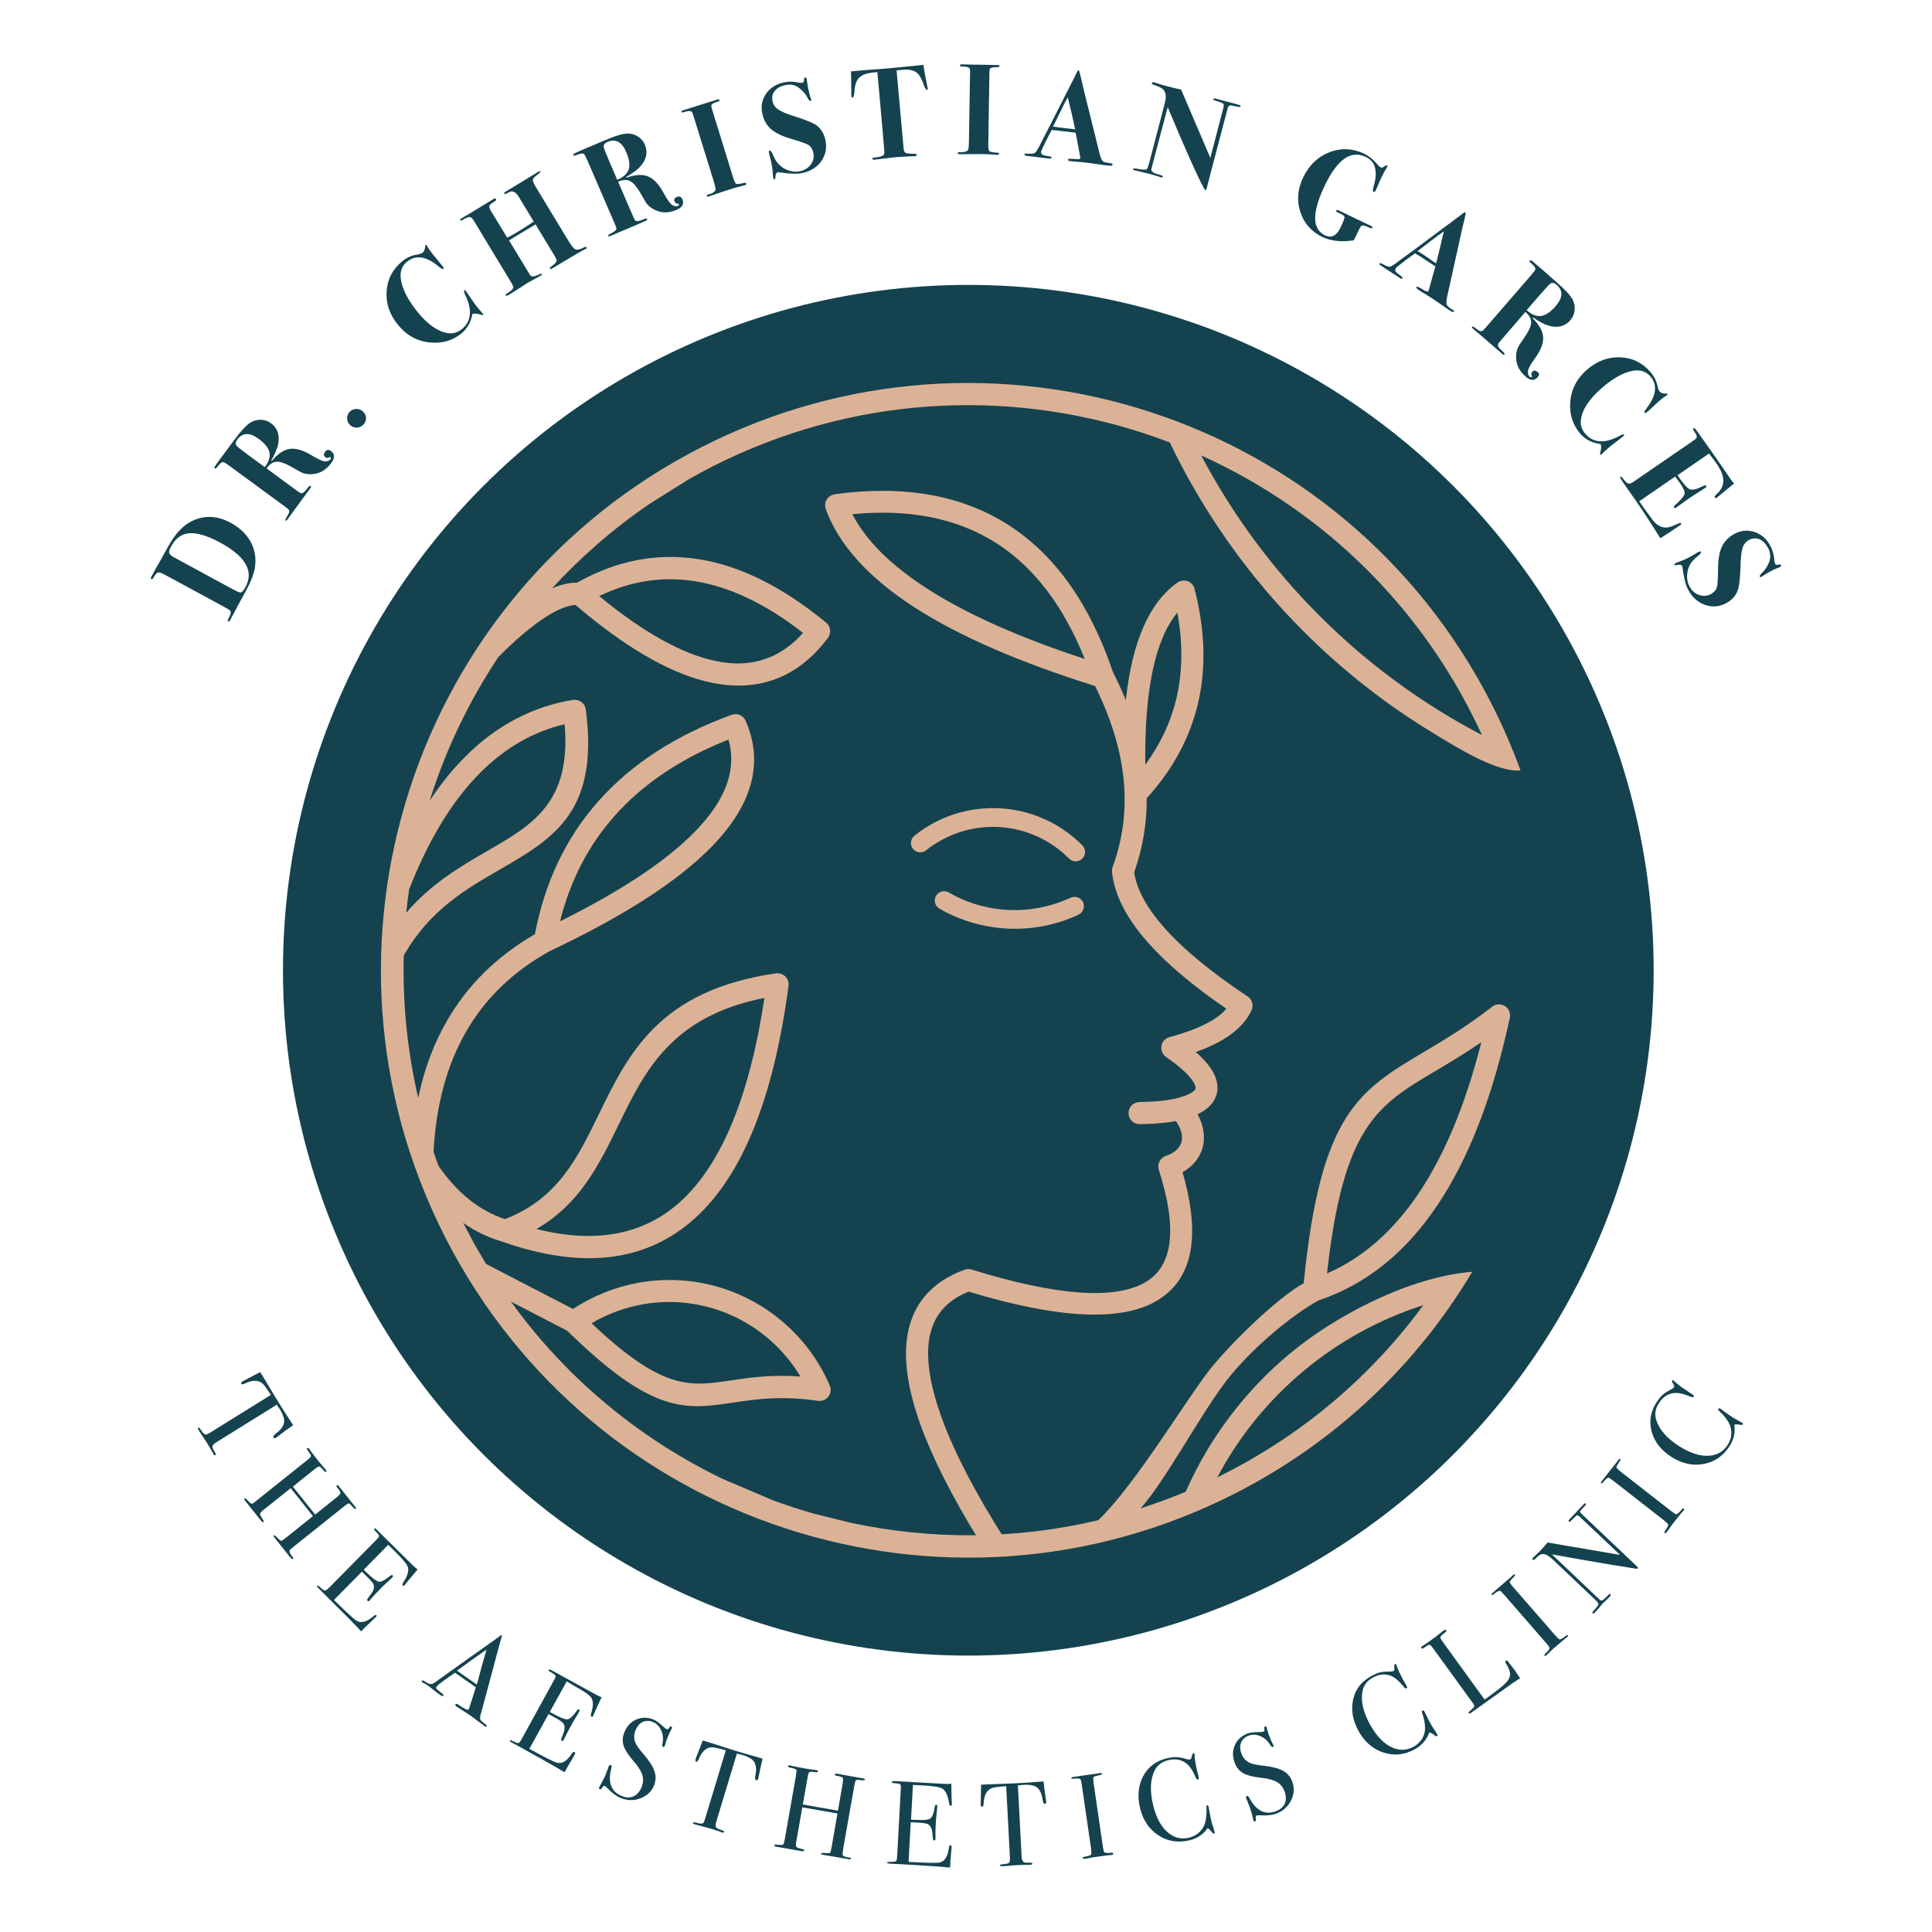
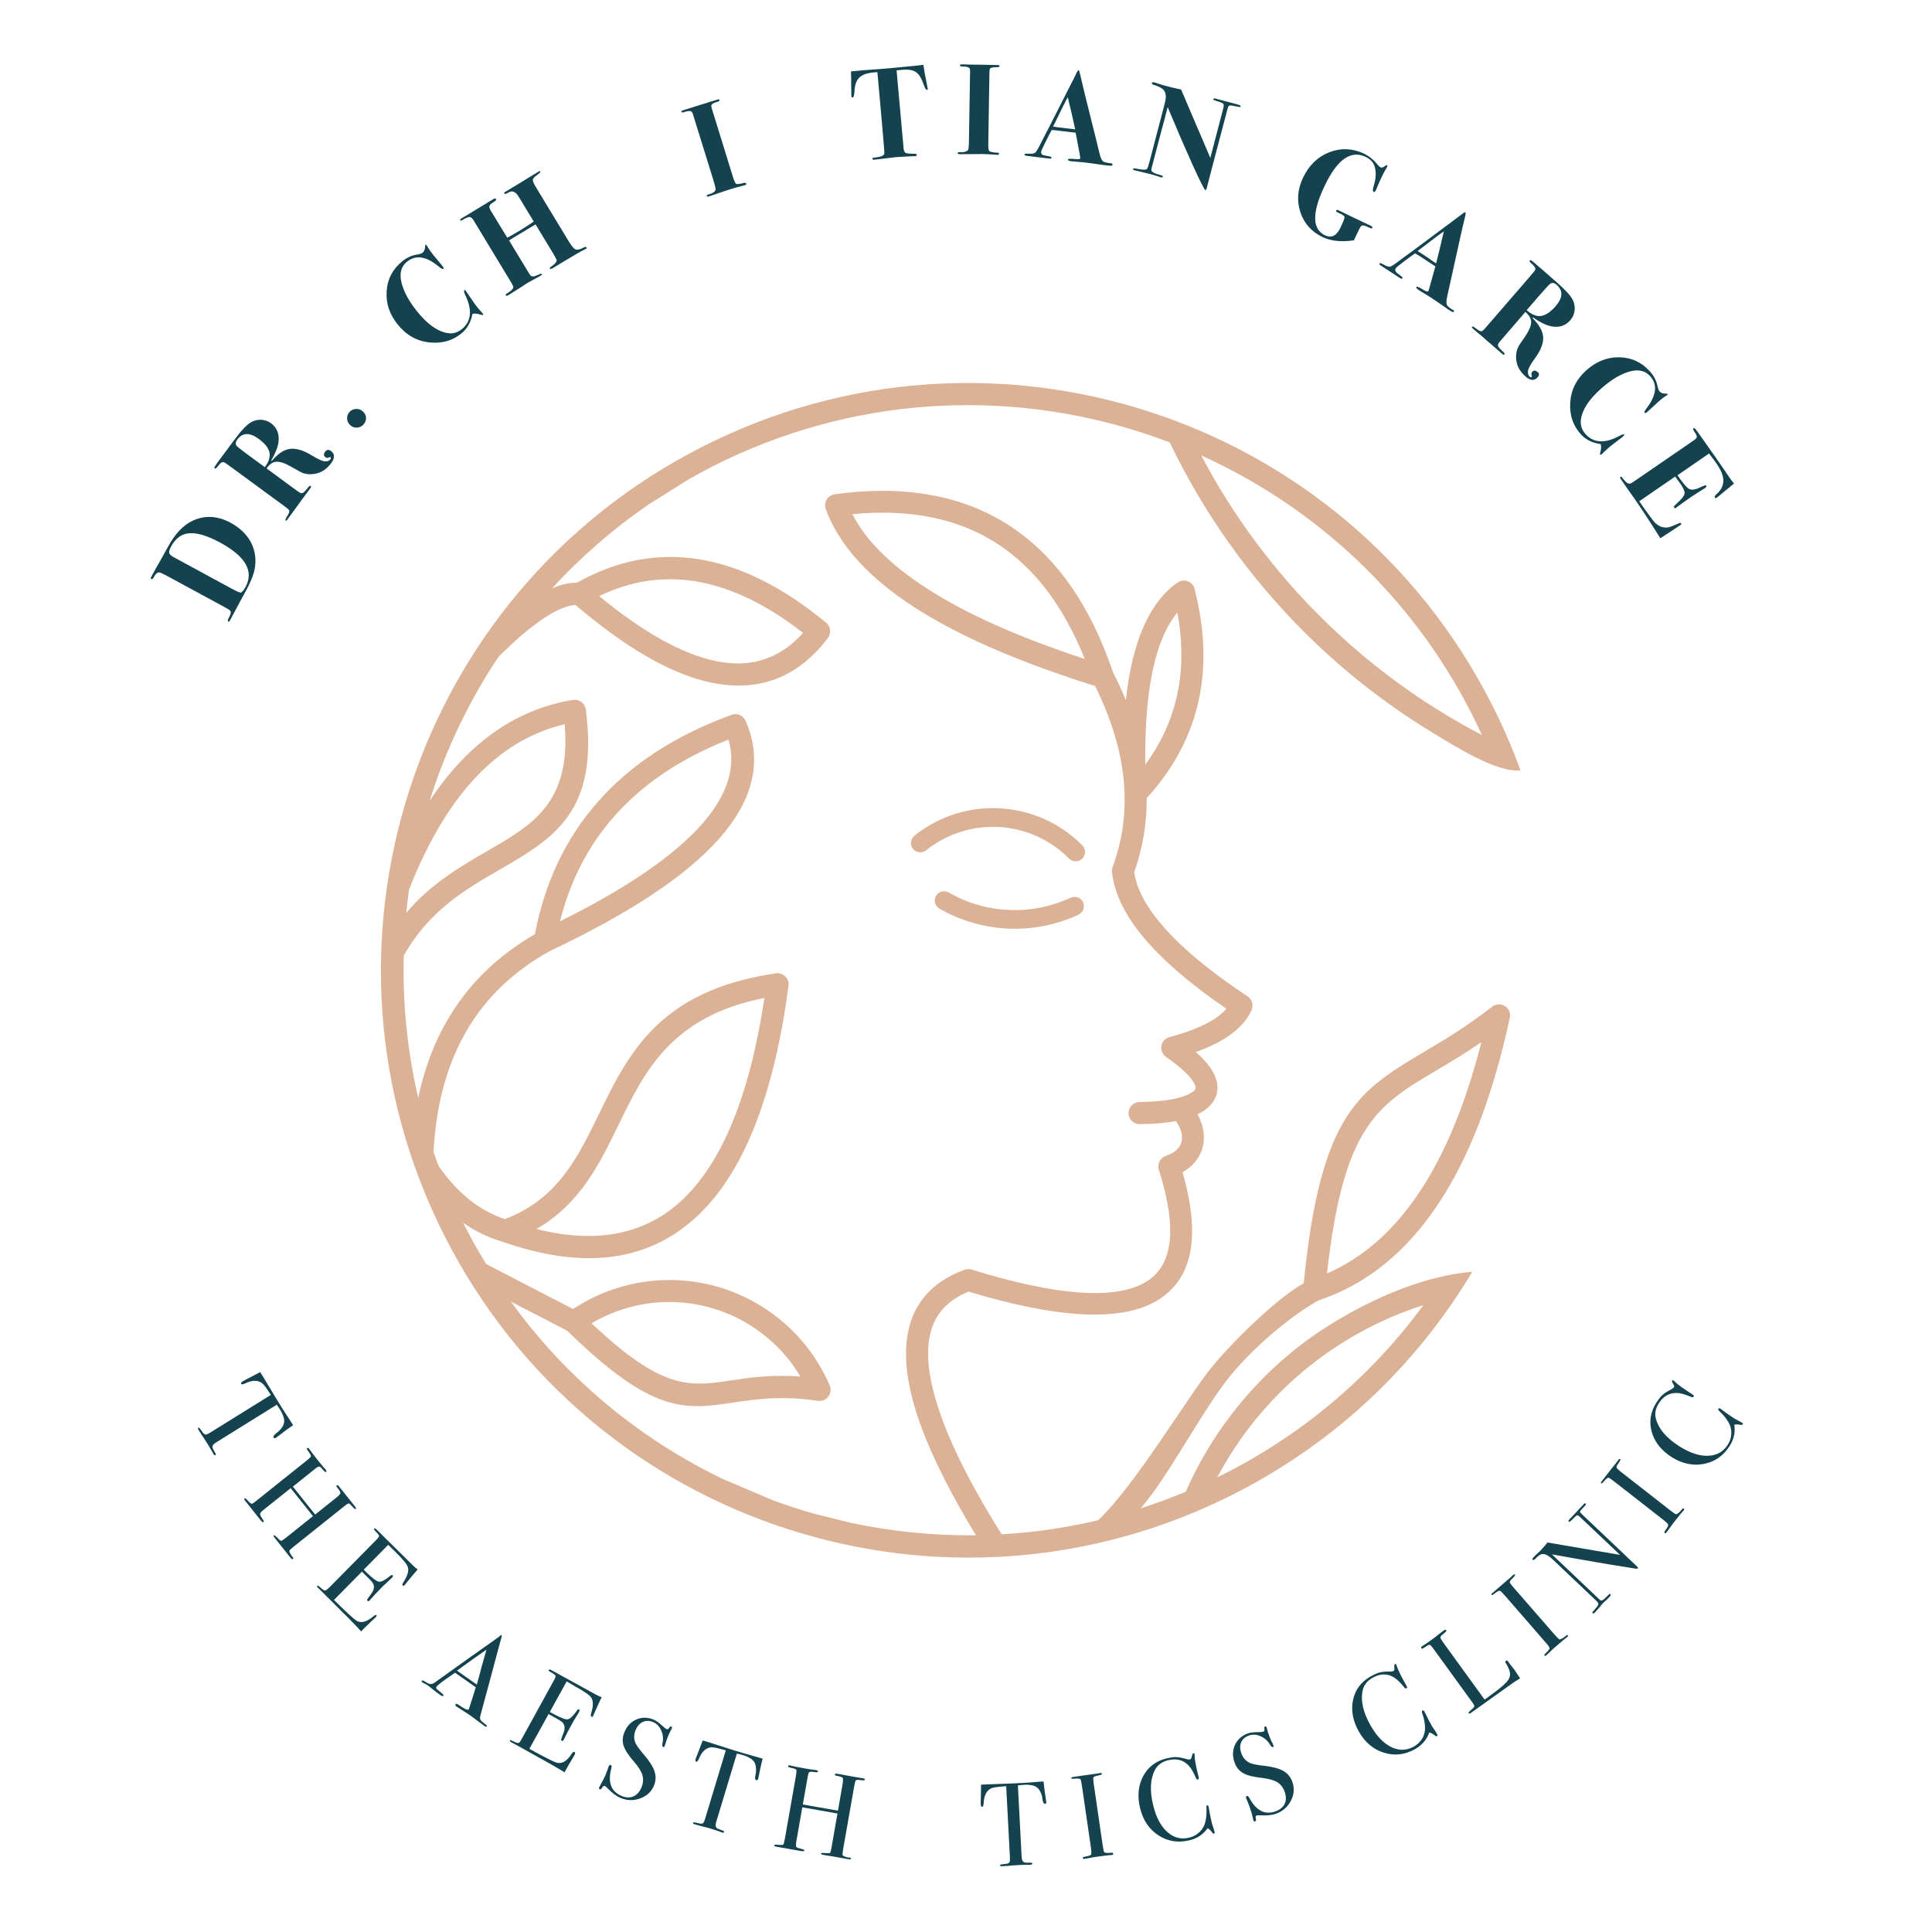
<svg xmlns="http://www.w3.org/2000/svg" version="1.1" id="Layer_1" x="0px" y="0px" viewBox="0 0 150 150" style="enable-background:new 0 0 150 150;" xml:space="preserve">
  <style type="text/css"> .st0{fill:#14434F;} .st1{fill-rule:evenodd;clip-rule:evenodd;fill:#DCB296;} </style>
  <g>
    <g>
-       <circle class="st0" cx="75.18" cy="75.33" r="53.21" />
      <g>
        <g>
          <path class="st1" d="M78.03,119.54c-2.31-3.64-3.95-6.79-4.92-9.47c-0.87-2.4-1.2-4.39-0.99-5.96c0.2-1.45,0.88-2.55,2.05-3.3 c0.31-0.2,0.66-0.38,1.03-0.53c6.9,2.09,11.74,2.34,14.51,0.77c2.87-1.63,3.57-4.97,2.1-10.04c0.24-0.13,0.45-0.29,0.64-0.45 c0.5-0.45,0.81-0.99,0.95-1.58c0.13-0.58,0.08-1.19-0.12-1.79c-0.08-0.23-0.18-0.46-0.3-0.68c0.63-0.3,1.1-0.7,1.35-1.22 c0.28-0.57,0.27-1.22-0.09-1.94c-0.25-0.51-0.71-1.06-1.4-1.67c0.84-0.3,1.56-0.63,2.17-1c1.05-0.64,1.77-1.39,2.16-2.25 c0.17-0.38,0.05-0.84-0.31-1.07c-2.83-1.88-4.99-3.66-6.48-5.35c-1.35-1.53-2.13-2.96-2.32-4.29c0.66-1.86,0.98-3.78,0.97-5.75 c2.01-2.21,3.33-4.64,3.97-7.3c0.65-2.73,0.57-5.7-0.24-8.89c-0.02-0.12-0.07-0.24-0.14-0.34c-0.27-0.39-0.81-0.48-1.2-0.21 c-2.18,1.53-3.52,4.58-4.01,9.13c-0.29-0.71-0.62-1.43-0.99-2.15c-1.8-5.31-4.5-9.12-8.11-11.44c-3.62-2.33-8.12-3.13-13.49-2.4 l-0.19,0.05c-0.45,0.16-0.68,0.66-0.52,1.1c1.01,2.78,3.32,5.33,6.93,7.66c3.45,2.22,8.11,4.24,13.98,6.08 c1.23,2.48,1.97,4.88,2.21,7.19c0.25,2.38-0.04,4.67-0.85,6.88c-0.05,0.14-0.06,0.29-0.04,0.43c0.2,1.73,1.12,3.53,2.76,5.39 c1.46,1.65,3.5,3.38,6.12,5.17c-0.27,0.31-0.63,0.61-1.09,0.89c-0.83,0.5-1.94,0.94-3.33,1.31c-0.46,0.12-0.74,0.59-0.61,1.05 c0.06,0.22,0.19,0.4,0.37,0.51c1.22,0.85,1.9,1.53,2.17,2.05c0.1,0.2,0.12,0.34,0.08,0.42c-0.07,0.14-0.26,0.28-0.54,0.41 c-0.23,0.11-0.49,0.2-0.79,0.28l-0.08,0.02c-0.81,0.2-1.84,0.29-2.92,0.3c-0.48,0-0.86,0.39-0.86,0.86 c0,0.48,0.39,0.86,0.86,0.86c1-0.01,1.97-0.08,2.82-0.24c0.16,0.24,0.29,0.48,0.37,0.71c0.11,0.31,0.13,0.61,0.07,0.87 c-0.05,0.24-0.19,0.47-0.4,0.67c-0.2,0.18-0.47,0.33-0.82,0.45c-0.44,0.15-0.69,0.63-0.55,1.08c1.47,4.6,1.11,7.52-1.09,8.76 c-2.38,1.35-6.87,1.02-13.44-1.01c-0.17-0.05-0.36-0.05-0.55,0.01c-0.61,0.22-1.15,0.49-1.64,0.8 c-1.61,1.04-2.56,2.54-2.83,4.52c-0.25,1.85,0.1,4.11,1.07,6.78c0.92,2.53,2.4,5.45,4.43,8.76L78.03,119.54z M88.92,59.37 c-0.07-5.78,0.76-9.72,2.49-11.81c0.44,2.38,0.41,4.61-0.08,6.69C90.89,56.07,90.09,57.78,88.92,59.37z M71.98,45.7 c-2.82-1.82-4.76-3.74-5.8-5.78c4.45-0.43,8.19,0.33,11.21,2.27c2.91,1.87,5.18,4.86,6.83,8.97 C79.12,49.49,75.04,47.67,71.98,45.7z" />
          <path class="st1" d="M83.12,69.7c-1.52,0.7-3.16,1.02-4.78,0.95c-1.62-0.07-3.23-0.52-4.68-1.36c-0.35-0.2-0.79-0.08-0.99,0.27 c-0.2,0.35-0.08,0.79,0.27,0.99c1.65,0.95,3.49,1.46,5.34,1.55c1.85,0.08,3.73-0.28,5.45-1.08c0.36-0.17,0.52-0.6,0.36-0.97 C83.92,69.69,83.49,69.53,83.12,69.7z" />
          <path class="st1" d="M77.58,64.21c1.98,0.12,3.93,0.94,5.42,2.45c0.28,0.28,0.74,0.29,1.03,0c0.28-0.28,0.29-0.74,0-1.03 c-1.76-1.77-4.04-2.74-6.37-2.87c-2.33-0.14-4.71,0.56-6.66,2.12c-0.31,0.25-0.37,0.71-0.12,1.02c0.25,0.31,0.71,0.37,1.02,0.12 C73.57,64.69,75.59,64.1,77.58,64.21z" />
        </g>
        <g>
          <path class="st1" d="M65.37,39.61 M53.92,45.12c2.73,0.43,5.55,1.77,8.43,4.02c-1.6,1.78-3.54,2.56-5.83,2.33 c-2.48-0.25-5.39-1.64-8.73-4.18c-0.41-0.32-0.84-0.65-1.27-1.01C48.94,45.11,51.4,44.73,53.92,45.12z M47.68,63.39 c2.21-2.51,5.17-4.5,8.88-5.97c0.61,2.12-0.07,4.3-2.05,6.55c-2.18,2.47-5.85,4.99-11.03,7.56 C44.27,68.38,45.67,65.66,47.68,63.39z M31.76,69.06c1.53-3.9,3.38-6.93,5.56-9.1c1.92-1.91,4.09-3.16,6.52-3.73 c0.51,6.07-2.47,7.8-5.97,9.82c-2.11,1.22-4.39,2.54-6.33,4.82C31.6,70.26,31.68,69.66,31.76,69.06z M94.51,114.7 c1.69-3.19,3.97-5.98,6.69-8.25c2.72-2.27,5.87-4.02,9.31-5.12c-3.92,5.34-9.11,9.87-15.42,13.08L94.51,114.7z M93.26,35.36 c8.76,3.96,16.29,10.81,20.99,20.04c0.28,0.55,0.55,1.11,0.81,1.67c-4.65-2.43-8.87-5.53-12.55-9.2 C98.84,44.22,95.71,40,93.26,35.36z M111.5,83.12c1.07-0.63,2.23-1.33,3.51-2.2c-1.22,4.81-2.84,8.71-4.86,11.72 c-1.98,2.95-4.35,5.02-7.12,6.23C104.3,87.39,106.94,85.82,111.5,83.12z M53.46,37.22c0.59-0.33,1.18-0.66,1.79-0.97 c10.79-5.5,22.79-6.11,33.47-2.64c0.71,0.23,1.41,0.48,2.1,0.74c2.65,5.52,6.2,10.5,10.47,14.75c3.01,3,6.38,5.64,10.04,7.85 c1.57,0.95,4.87,3.06,6.72,2.86c-0.64-1.75-1.39-3.49-2.26-5.19c-5.72-11.22-15.44-19.05-26.54-22.65 c-11.1-3.6-23.57-2.97-34.79,2.75c-11.22,5.72-19.05,15.44-22.65,26.54c-3.6,11.1-2.97,23.57,2.75,34.79 c5.72,11.22,15.44,19.05,26.54,22.65c11.1,3.6,23.57,2.97,34.79-2.75c7.93-4.04,14.17-10.09,18.42-17.21 c-4.9,0.39-10.69,3.44-14.21,6.39c-3.42,2.86-6.2,6.5-8.04,10.69c-1.16,0.48-2.33,0.91-3.5,1.29c1.98-2.24,4.55-7.14,6.61-9.85 c1.95-2.55,5.2-5.21,7.21-6.3c3.65-1.22,6.72-3.67,9.2-7.36c2.45-3.63,4.32-8.47,5.63-14.52c0.07-0.26,0.03-0.54-0.15-0.77 c-0.29-0.38-0.84-0.44-1.21-0.15c-1.96,1.53-3.69,2.56-5.22,3.47c-5.16,3.06-8.1,4.81-9.41,18c-2,1.11-5.37,4.37-7.12,6.49 c-1.8,2.18-5.95,9.2-8.84,11.91c-6.41,1.52-12.97,1.53-19.21,0.2l-2.86-0.71c-0.52-0.15-1.03-0.3-1.54-0.47 c-0.56-0.18-1.12-0.38-1.67-0.58l-3.9-1.66c-7.3-3.53-13.68-9.1-18.18-16.4l-1.07-1.82l-0.71-1.34 c-0.97-1.91-1.79-3.85-2.46-5.81c0.19-3.63,1.03-6.74,2.52-9.33c1.5-2.61,3.67-4.7,6.51-6.27c6.22-2.94,10.6-5.85,13.14-8.72 c2.71-3.07,3.39-6.12,2.06-9.16c-0.19-0.42-0.66-0.62-1.09-0.46c-4.36,1.59-7.82,3.84-10.38,6.75 c-2.49,2.82-4.12,6.25-4.89,10.28c-2.95,1.71-5.23,3.95-6.83,6.73c-1.03,1.78-1.77,3.78-2.23,5.98 c-0.85-3.66-1.22-7.38-1.12-11.05c1.97-3.5,4.82-5.16,7.41-6.65c4.21-2.44,7.77-4.49,6.72-12.46c-0.06-0.47-0.5-0.8-0.97-0.74 l-0.03,0c-3.15,0.52-5.94,1.99-8.35,4.4c-0.99,0.99-1.91,2.13-2.77,3.43l0.12-0.38c1.23-3.8,2.99-7.44,5.22-10.79 c1.44-1.44,2.71-2.5,3.8-3.18c0.87-0.54,1.6-0.82,2.18-0.85c0.71,0.6,1.41,1.17,2.1,1.69c3.6,2.74,6.8,4.24,9.6,4.52 c2.94,0.29,5.42-0.72,7.43-3.06l0.47-0.59c0.29-0.38,0.21-0.92-0.16-1.21l-0.02-0.01c-3.36-2.76-6.66-4.4-9.89-4.9 c-3.22-0.5-6.36,0.11-9.41,1.83c-0.59-0.01-1.24,0.14-1.94,0.44c2.22-2.42,4.74-4.62,7.54-6.54L53.46,37.22z M58.97,39.33" />
          <g>
            <path class="st1" d="M35.22,94.38l0.15,0.12c1.1,0.88,2.29,1.51,3.59,1.89c6.24,2.2,11.24,1.6,15.01-1.82 c3.68-3.33,6.1-9.34,7.25-18.03c0.01-0.08,0.01-0.16,0-0.24c-0.07-0.47-0.5-0.8-0.98-0.73c-9.06,1.32-11.45,6.22-13.76,10.97 c-1.62,3.32-3.19,6.56-7.28,8.11c-0.99-0.33-1.91-0.83-2.76-1.51c-0.91-0.73-1.75-1.66-2.52-2.8L35.22,94.38z M48.04,87.3 c2.01-4.13,4.09-8.4,11.31-9.82c-1.15,7.64-3.33,12.91-6.53,15.82c-2.84,2.57-6.57,3.28-11.17,2.12 C45.03,93.47,46.52,90.42,48.04,87.3z" />
            <path class="st1" d="M37.86,100.12l6.18,3.2c6.65,6.51,9.15,6.13,12.92,5.57c1.7-0.25,3.68-0.55,6.54-0.13 c0.15,0.02,0.31,0,0.47-0.06c0.44-0.19,0.64-0.7,0.45-1.13c-0.81-1.89-2.03-3.54-3.54-4.85c-1.51-1.32-3.31-2.3-5.29-2.85 c-1.98-0.55-4.03-0.63-6-0.28c-1.8,0.32-3.54,1.01-5.1,2.04l-7.96-4.12L37.86,100.12z M56.71,107.18 c-3.14,0.47-5.26,0.79-10.78-4.44c1.23-0.73,2.57-1.22,3.96-1.47c1.72-0.31,3.51-0.23,5.24,0.25c1.73,0.48,3.3,1.34,4.62,2.49 c0.94,0.82,1.75,1.78,2.39,2.86C59.87,106.71,58.19,106.96,56.71,107.18z" />
          </g>
        </g>
      </g>
    </g>
    <g>
      <g>
        <g>
          <path class="st0" d="M17.93,40.6c0.67,0.37,1.17,0.84,1.5,1.41c0.34,0.6,0.47,1.27,0.37,2c-0.06,0.5-0.32,1.16-0.77,1.98 c-0.01,0.01-0.04,0.08-0.11,0.2c-0.06,0.12-0.16,0.29-0.28,0.51l-0.17,0.32c-0.01,0.01-0.11,0.2-0.31,0.58l-0.3,0.56 c-0.05,0.09-0.1,0.12-0.14,0.09c-0.06-0.03-0.04-0.13,0.05-0.29c0.14-0.25,0.18-0.43,0.12-0.53c-0.03-0.05-0.2-0.16-0.52-0.33 l-4.52-2.45c-0.26-0.14-0.43-0.21-0.51-0.21c-0.14,0-0.27,0.13-0.4,0.37c-0.06,0.13-0.13,0.18-0.19,0.15 c-0.05-0.03-0.06-0.08-0.01-0.17l0.09-0.16c0.19-0.36,0.38-0.7,0.57-1.02c0.26-0.47,0.46-0.83,0.61-1.1 c0.58-1.08,1.25-1.78,2.01-2.11C15.95,39.99,16.92,40.05,17.93,40.6z M17.1,42.13c-0.98-0.53-1.77-0.77-2.38-0.73 s-1.08,0.38-1.42,1c-0.12,0.22-0.18,0.39-0.17,0.48c0.01,0.13,0.12,0.25,0.34,0.37l4.55,2.47c0.39,0.21,0.62,0.31,0.69,0.28 c0.1-0.04,0.22-0.17,0.35-0.42C19.73,44.35,19.07,43.2,17.1,42.13z" />
          <path class="st0" d="M25.7,35.02c0.3,0.22,0.31,0.53,0.02,0.93c-0.37,0.5-0.82,0.78-1.35,0.85c-0.42,0.05-0.77,0-1.08-0.18 l-0.73-0.41c-0.46-0.26-0.83-0.38-1.11-0.36c-0.27,0.02-0.53,0.19-0.75,0.52l1.85,1.36c0.43,0.32,0.66,0.48,0.7,0.5 c0.09,0.07,0.18,0.08,0.28,0.03c0.09-0.05,0.21-0.18,0.37-0.39c0.1-0.13,0.17-0.18,0.22-0.14c0.04,0.03,0.04,0.08-0.01,0.15 l-0.58,0.79l-0.1,0.13c-0.07,0.1-0.14,0.19-0.2,0.28l-0.43,0.59c-0.04,0.05-0.09,0.12-0.14,0.19c-0.04,0.06-0.07,0.1-0.08,0.11 l-0.27,0.37c-0.06,0.08-0.1,0.1-0.14,0.07c-0.04-0.03,0.01-0.16,0.16-0.39c0.12-0.19,0.16-0.33,0.11-0.42 c-0.03-0.04-0.13-0.14-0.33-0.28l-4.2-3.08c-0.28-0.21-0.45-0.32-0.51-0.35c-0.06-0.03-0.13-0.02-0.2,0.02 c-0.09,0.05-0.19,0.16-0.32,0.33c-0.09,0.12-0.16,0.16-0.2,0.13c-0.04-0.03-0.04-0.07-0.02-0.12c0.03-0.05,0.12-0.19,0.27-0.4 l0.11-0.15c0.07-0.1,0.14-0.19,0.21-0.28l0.2-0.27c0-0.01,0.05-0.06,0.13-0.17c0.08-0.1,0.15-0.2,0.21-0.29l0.35-0.47 c0.56-0.76,1-1.23,1.32-1.42c0.25-0.15,0.52-0.22,0.8-0.21c0.29,0.01,0.54,0.1,0.77,0.26c0.52,0.38,0.71,0.94,0.56,1.66 c-0.07,0.32-0.24,0.73-0.53,1.24l0.04,0.04c0.47-0.56,0.94-0.88,1.41-0.94s1.03,0.1,1.68,0.5c0.52,0.31,0.87,0.47,1.06,0.47 c0.19,0,0.32-0.05,0.39-0.15c0.06-0.08,0.07-0.14,0.02-0.17c-0.02-0.02-0.07-0.01-0.16,0.03c-0.08,0.03-0.16,0.03-0.23-0.03 c-0.15-0.11-0.16-0.24-0.04-0.41C25.36,34.9,25.52,34.88,25.7,35.02z M20.08,34.07c-0.7-0.51-1.25-0.49-1.66,0.06 c-0.13,0.18-0.15,0.33-0.07,0.46c0.06,0.08,0.34,0.31,0.86,0.69l1.35,0.99c0.32-0.42,0.43-0.8,0.36-1.15 C20.84,34.77,20.56,34.42,20.08,34.07z" />
          <path class="st0" d="M28.17,31.94c0.15,0.14,0.24,0.3,0.25,0.49s-0.06,0.36-0.19,0.52c-0.14,0.15-0.31,0.24-0.51,0.25 c-0.2,0.01-0.37-0.05-0.52-0.18c-0.15-0.14-0.24-0.31-0.25-0.51c-0.01-0.2,0.05-0.38,0.19-0.53c0.13-0.14,0.3-0.22,0.5-0.23 C27.84,31.74,28.02,31.8,28.17,31.94z" />
          <path class="st0" d="M36.16,22.58l0.1,0.14c0.02,0.03,0.14,0.2,0.36,0.53c0.17,0.25,0.3,0.43,0.4,0.56 c0.13,0.16,0.24,0.29,0.33,0.39c0.03,0.03,0.07,0.07,0.12,0.13c0.05,0.06,0.06,0.1,0.03,0.12c-0.03,0.02-0.08,0.02-0.15-0.01 c-0.27-0.09-0.49-0.12-0.67-0.07c-0.12,0.65-0.41,1.16-0.86,1.52c-0.68,0.56-1.5,0.79-2.43,0.7c-0.99-0.09-1.83-0.55-2.5-1.38 c-0.65-0.8-0.94-1.67-0.87-2.61c0.06-0.94,0.47-1.71,1.22-2.32c0.35-0.28,0.72-0.45,1.12-0.51c0.23-0.04,0.38-0.09,0.45-0.15 c0.11-0.09,0.17-0.22,0.19-0.4c0.01-0.13,0.02-0.2,0.04-0.21c0.02-0.02,0.05-0.01,0.08,0.03c0.01,0.02,0.03,0.04,0.05,0.08 c0.11,0.2,0.28,0.44,0.49,0.7c0.02,0.03,0.11,0.13,0.27,0.32c0.15,0.18,0.25,0.31,0.3,0.37l0.14,0.17 c0.08,0.09,0.09,0.16,0.04,0.2c-0.04,0.03-0.17-0.03-0.37-0.2c-0.95-0.79-1.76-0.91-2.44-0.36c-0.53,0.43-0.64,1.09-0.32,1.98 c0.21,0.61,0.59,1.24,1.12,1.9c0.79,0.98,1.57,1.53,2.34,1.66c0.4,0.07,0.78-0.03,1.12-0.31c0.74-0.6,0.82-1.48,0.26-2.65 c-0.09-0.19-0.12-0.31-0.07-0.34C36.06,22.49,36.11,22.5,36.16,22.58z" />
          <path class="st0" d="M45.54,19.22c0.02,0.03,0.01,0.07-0.05,0.1c-0.04,0.02-0.08,0.05-0.12,0.06c-0.22,0.1-0.79,0.43-1.71,0.99 c-0.09,0.05-0.22,0.13-0.4,0.24L43,20.77c-0.17,0.11-0.28,0.14-0.31,0.09c-0.03-0.05,0.03-0.12,0.17-0.21 c0.12-0.08,0.22-0.17,0.29-0.27c0.07-0.1,0.09-0.18,0.05-0.24c-0.02-0.04-0.07-0.14-0.15-0.29l-0.26-0.43l-1.21-2l-1.76,1.06 c-0.1,0.06-0.2,0.12-0.3,0.18l1.62,2.67c0.1,0.15,0.27,0.17,0.51,0.06c0.19-0.08,0.31-0.13,0.34-0.14 c0.03-0.01,0.06,0,0.08,0.03c0.02,0.03,0,0.07-0.06,0.1c-0.07,0.05-0.28,0.16-0.61,0.34c-0.33,0.18-0.47,0.26-0.42,0.23 c-0.03,0.02-0.21,0.13-0.52,0.34c-0.31,0.2-0.61,0.39-0.9,0.57l-0.09,0.05c-0.1,0.06-0.17,0.07-0.2,0.02 c-0.03-0.05,0-0.09,0.08-0.14c0.27-0.16,0.44-0.31,0.5-0.44c0.03-0.06-0.04-0.22-0.21-0.5l-2.88-4.76 c-0.11-0.18-0.23-0.26-0.35-0.24c-0.12,0.02-0.3,0.1-0.52,0.24c-0.08,0.05-0.13,0.05-0.16,0c-0.02-0.03,0-0.07,0.06-0.11 c-0.02,0.01,0.19-0.12,0.65-0.39l1.07-0.65c0.22-0.13,0.44-0.27,0.66-0.4c0.1-0.06,0.16-0.09,0.17-0.1 c0.08-0.05,0.14-0.04,0.17,0.01c0.02,0.04,0.02,0.07,0,0.1c-0.02,0.03-0.12,0.09-0.28,0.2c-0.16,0.1-0.24,0.2-0.24,0.29 c0,0.09,0.05,0.22,0.16,0.39l1.23,2.02l0.22-0.11c0.58-0.32,1.2-0.7,1.84-1.14l-1.17-1.93c-0.24-0.39-0.5-0.5-0.78-0.33 c-0.19,0.11-0.3,0.15-0.33,0.09c-0.03-0.05-0.01-0.09,0.07-0.14l0.09-0.05c0.09-0.06,0.25-0.15,0.48-0.29 c0.23-0.14,0.48-0.29,0.76-0.46l0.65-0.4l0.63-0.38c0.06-0.03,0.1-0.03,0.12,0c0.02,0.04-0.06,0.13-0.27,0.28 s-0.31,0.27-0.32,0.37s0.07,0.3,0.25,0.59l2.57,4.24c0.23,0.37,0.41,0.57,0.55,0.59c0.14,0.02,0.33-0.03,0.57-0.16 C45.43,19.15,45.5,19.15,45.54,19.22z" />
-           <path class="st0" d="M52.98,15.48c0.15,0.35,0,0.62-0.45,0.81c-0.57,0.25-1.1,0.26-1.59,0.05c-0.39-0.16-0.67-0.4-0.84-0.7 l-0.42-0.72c-0.27-0.46-0.53-0.75-0.78-0.87c-0.25-0.12-0.55-0.1-0.91,0.06l0.91,2.11c0.21,0.49,0.33,0.75,0.35,0.79 c0.05,0.11,0.12,0.16,0.22,0.16c0.1,0,0.28-0.05,0.52-0.15c0.15-0.06,0.23-0.07,0.26-0.01c0.02,0.05-0.01,0.09-0.08,0.12 l-0.9,0.39l-0.15,0.06c-0.11,0.05-0.22,0.09-0.31,0.14L48.14,18c-0.06,0.03-0.13,0.06-0.21,0.09c-0.07,0.03-0.11,0.05-0.13,0.06 l-0.43,0.18c-0.09,0.04-0.14,0.03-0.16-0.01c-0.02-0.05,0.09-0.13,0.34-0.26c0.2-0.1,0.31-0.21,0.31-0.31 c0-0.05-0.05-0.19-0.14-0.4l-2.07-4.79c-0.14-0.32-0.23-0.51-0.27-0.56c-0.04-0.05-0.1-0.08-0.18-0.08 c-0.1,0-0.25,0.04-0.44,0.12c-0.14,0.06-0.22,0.06-0.24,0c-0.02-0.04,0-0.08,0.05-0.11c0.05-0.03,0.2-0.1,0.44-0.21l0.17-0.07 c0.11-0.05,0.22-0.09,0.32-0.14l0.31-0.13c0.01,0,0.07-0.03,0.19-0.08c0.12-0.05,0.23-0.1,0.33-0.14l0.54-0.23 c0.86-0.37,1.48-0.56,1.86-0.56c0.29,0,0.56,0.07,0.8,0.23c0.24,0.15,0.42,0.36,0.53,0.62c0.26,0.59,0.14,1.16-0.36,1.72 c-0.22,0.24-0.58,0.51-1.08,0.8l0.01,0.06c0.69-0.25,1.26-0.28,1.69-0.1c0.44,0.18,0.84,0.61,1.2,1.28 c0.29,0.53,0.52,0.85,0.68,0.94c0.16,0.09,0.3,0.12,0.41,0.07c0.09-0.04,0.13-0.08,0.11-0.13c-0.01-0.02-0.06-0.04-0.15-0.06 c-0.09-0.01-0.15-0.06-0.19-0.14c-0.07-0.17-0.02-0.29,0.17-0.37S52.89,15.27,52.98,15.48z M48.62,11.81 c-0.34-0.8-0.83-1.06-1.46-0.79c-0.2,0.09-0.3,0.21-0.29,0.37c0.01,0.1,0.14,0.44,0.39,1.03l0.66,1.54 c0.48-0.2,0.78-0.47,0.89-0.81C48.92,12.8,48.86,12.36,48.62,11.81z" />
          <path class="st0" d="M57.94,14.26c0.02,0.05-0.02,0.09-0.1,0.12c-0.05,0.01-0.09,0.02-0.13,0.03c-0.39,0.1-0.73,0.19-1,0.28 c-0.29,0.09-0.71,0.23-1.26,0.42c-0.18,0.06-0.32,0.11-0.41,0.14c-0.1,0.03-0.15,0.02-0.17-0.04c-0.01-0.03,0-0.06,0.03-0.07 c0.03-0.02,0.16-0.06,0.37-0.13c0.19-0.1,0.28-0.2,0.29-0.29c0.01-0.09-0.06-0.35-0.19-0.79l-1.44-4.64 c-0.04-0.12-0.07-0.24-0.11-0.36c-0.04-0.11-0.06-0.17-0.06-0.16c-0.05-0.16-0.24-0.19-0.56-0.09 c-0.18,0.06-0.28,0.06-0.29,0.02c-0.01-0.04-0.01-0.07,0.01-0.09c0.02-0.01,0.11-0.04,0.25-0.09c-0.06,0.02,0.05-0.02,0.35-0.11 c0.3-0.09,0.55-0.17,0.76-0.24l0.49-0.15c0.1-0.03,0.25-0.08,0.44-0.14c0.19-0.06,0.32-0.1,0.4-0.12l0.1-0.03 c0.08-0.03,0.13-0.01,0.15,0.03c0.01,0.04,0,0.06-0.02,0.08c-0.03,0.02-0.12,0.06-0.29,0.11c-0.2,0.07-0.3,0.15-0.33,0.24 l0.03,0.19l1.68,5.44c0.09,0.28,0.17,0.43,0.24,0.46c0.08,0.03,0.29,0,0.65-0.09C57.88,14.2,57.92,14.22,57.94,14.26z" />
-           <path class="st0" d="M64.09,10.9c0.12,0.6,0.01,1.14-0.33,1.62c-0.34,0.48-0.85,0.79-1.5,0.92c-0.4,0.08-0.98,0.06-1.74-0.06 c-0.06-0.01-0.1-0.01-0.14,0c-0.11,0.02-0.17,0.16-0.18,0.41c0,0.08-0.02,0.12-0.06,0.13c-0.05,0.01-0.09-0.03-0.11-0.12 c-0.02-0.09-0.03-0.24-0.04-0.46c-0.01-0.18-0.04-0.39-0.09-0.63c-0.04-0.19-0.07-0.34-0.1-0.45c-0.06-0.22-0.09-0.35-0.1-0.39 c-0.02-0.11,0-0.16,0.07-0.18c0.07-0.01,0.15,0.12,0.27,0.39c0.19,0.47,0.48,0.8,0.86,1.01c0.41,0.22,0.81,0.29,1.22,0.2 c0.36-0.07,0.63-0.25,0.83-0.52c0.2-0.27,0.26-0.57,0.2-0.9c-0.06-0.28-0.18-0.48-0.37-0.61c-0.14-0.09-0.57-0.25-1.29-0.46 c-0.8-0.23-1.36-0.51-1.7-0.84c-0.31-0.3-0.51-0.69-0.61-1.17c-0.12-0.57-0.01-1.08,0.31-1.53s0.79-0.75,1.41-0.87 c0.33-0.07,0.7-0.06,1.11,0.02c0.14,0.03,0.23,0.03,0.28,0.02c0.1-0.02,0.15-0.12,0.14-0.3c0-0.06,0.02-0.1,0.07-0.11 c0.07-0.01,0.11,0.02,0.13,0.11c0.01,0.03,0.02,0.13,0.04,0.28c0.02,0.15,0.04,0.28,0.06,0.38c0.07,0.34,0.14,0.63,0.22,0.86 c0.01,0.02,0.02,0.04,0.03,0.08c0.01,0.06-0.01,0.09-0.06,0.11c-0.06,0.01-0.14-0.08-0.24-0.28c-0.1-0.2-0.25-0.39-0.44-0.56 c-0.19-0.18-0.37-0.3-0.54-0.36c-0.22-0.08-0.47-0.09-0.73-0.03c-0.37,0.08-0.64,0.23-0.82,0.45c-0.18,0.22-0.24,0.49-0.17,0.8 c0.06,0.27,0.21,0.49,0.45,0.65c0.25,0.17,0.69,0.35,1.34,0.55c0.79,0.25,1.33,0.47,1.61,0.66 C63.72,9.96,63.98,10.36,64.09,10.9z" />
          <path class="st0" d="M72.03,6.89c0,0.05-0.02,0.08-0.06,0.09c-0.07,0.01-0.15-0.12-0.24-0.37c-0.17-0.5-0.36-0.83-0.6-1 c-0.23-0.17-0.58-0.23-1.05-0.19c-0.18,0.02-0.34,0.03-0.47,0.04l0.55,6.11c0.02,0.17,0.08,0.27,0.17,0.31 c0.09,0.04,0.33,0.06,0.72,0.06c0.08,0,0.12,0.03,0.12,0.08c0.01,0.07-0.04,0.11-0.15,0.11c-0.02,0-0.07,0-0.15,0 c-0.1,0-0.19,0.01-0.25,0.01l-1.04,0.06l-1.7,0.2c-0.09,0.01-0.14-0.01-0.15-0.07c0-0.04,0.01-0.06,0.03-0.07 c0.03-0.01,0.14-0.03,0.33-0.05c0.37-0.05,0.56-0.15,0.57-0.31c0.01-0.09-0.05-0.77-0.16-2.05L68.12,5.6 c-0.07,0.01-0.16,0.01-0.26,0.02c-0.54,0.05-0.92,0.18-1.14,0.4c-0.23,0.22-0.36,0.58-0.38,1.09c-0.02,0.3-0.07,0.45-0.14,0.46 c-0.06,0.01-0.09-0.03-0.1-0.11c0-0.05-0.01-0.24-0.01-0.56c0-0.66-0.01-1.11-0.02-1.36l0.15-0.01l0.73-0.07 c0.02,0,0.25-0.02,0.7-0.05c0.45-0.03,1.01-0.08,1.7-0.14c0.38-0.03,0.72-0.07,1.02-0.1c0.3-0.03,0.58-0.06,0.82-0.08 c0.22-0.02,0.39-0.04,0.5-0.06c0.06,0.43,0.16,0.98,0.3,1.65C72.01,6.79,72.03,6.86,72.03,6.89z" />
          <path class="st0" d="M77.56,11.94c0,0.06-0.05,0.09-0.13,0.08c-0.05,0-0.09-0.01-0.13-0.01c-0.4-0.03-0.75-0.04-1.04-0.05 c-0.3,0-0.75,0-1.33,0.01c-0.2,0-0.34,0-0.43,0c-0.1,0-0.15-0.03-0.15-0.09c0-0.03,0.02-0.05,0.06-0.06 c0.04-0.01,0.17-0.01,0.39-0.01c0.21-0.04,0.33-0.1,0.37-0.18c0.03-0.08,0.06-0.35,0.06-0.81l0.08-4.85c0-0.13,0-0.25,0.01-0.37 c0-0.12-0.01-0.18-0.01-0.17c0-0.17-0.16-0.26-0.5-0.26c-0.19,0-0.28-0.03-0.28-0.08c0-0.05,0.01-0.07,0.04-0.08 C74.59,5,74.67,5,74.82,5c-0.07,0,0.05,0,0.36,0.01c0.31,0.01,0.57,0.01,0.8,0.01l0.51,0.01c0.11,0,0.26,0,0.46,0.01 c0.2,0,0.34,0.01,0.42,0.01l0.1,0c0.09,0,0.13,0.03,0.13,0.08c0,0.04-0.02,0.06-0.05,0.07c-0.03,0.01-0.13,0.02-0.31,0.02 c-0.21,0.01-0.34,0.05-0.39,0.12l-0.03,0.19l-0.09,5.69c0,0.29,0.02,0.46,0.09,0.52c0.06,0.05,0.28,0.1,0.65,0.12 C77.54,11.86,77.57,11.89,77.56,11.94z" />
          <path class="st0" d="M86.38,12.78c-0.01,0.05-0.04,0.08-0.09,0.09c-0.05,0-0.18-0.01-0.39-0.03c-0.05-0.01-0.2-0.03-0.45-0.06 c-0.49-0.07-0.83-0.12-1.02-0.14c-0.22-0.03-0.41-0.05-0.58-0.06c-0.34-0.03-0.56-0.05-0.68-0.06 c-0.18-0.02-0.27-0.07-0.26-0.13c0.01-0.07,0.2-0.08,0.58-0.04c0.09,0.01,0.16,0.01,0.21,0.01c0.11,0,0.17-0.03,0.17-0.1 c0-0.03-0.02-0.18-0.07-0.44l-0.13-0.68c-0.02-0.15-0.08-0.43-0.16-0.84l-0.18-0.02l-0.78-0.09c-0.28-0.04-0.58-0.07-0.89-0.1 c-0.08,0.13-0.23,0.41-0.45,0.86l-0.3,0.62c-0.05,0.1-0.07,0.17-0.08,0.23c-0.01,0.11,0.05,0.2,0.19,0.25 c0.03,0.01,0.19,0.04,0.49,0.1c0.09,0.02,0.14,0.05,0.13,0.1c-0.01,0.06-0.07,0.08-0.19,0.06l-1.65-0.2 c-0.04-0.01-0.08-0.01-0.13-0.02c-0.09-0.01-0.14-0.05-0.13-0.12c0-0.04,0.11-0.05,0.32-0.04c0.27,0.02,0.44-0.01,0.53-0.09 c0.08-0.08,0.24-0.34,0.46-0.8c0.17-0.32,0.41-0.79,0.73-1.42l1.62-3.19c0.08-0.14,0.19-0.36,0.33-0.66 c0.1-0.22,0.17-0.32,0.21-0.32c0.04,0,0.09,0.17,0.16,0.49c0.09,0.41,0.48,2.04,1.2,4.88c0.09,0.36,0.18,0.73,0.27,1.11 c0.08,0.32,0.17,0.52,0.27,0.6c0.08,0.06,0.28,0.11,0.61,0.15C86.35,12.68,86.38,12.72,86.38,12.78z M83.48,10.04 c0-0.02-0.02-0.09-0.05-0.2c-0.17-0.81-0.3-1.37-0.39-1.7c-0.02-0.09-0.05-0.22-0.09-0.4l-0.05-0.19 c-0.15,0.27-0.35,0.65-0.58,1.14c-0.26,0.54-0.45,0.92-0.56,1.14c0.06,0.01,0.13,0.02,0.22,0.03c0.08,0.01,0.15,0.02,0.22,0.03 l0.56,0.07C82.92,9.98,83.16,10.01,83.48,10.04z" />
          <path class="st0" d="M96.32,8.27c-0.01,0.03-0.04,0.05-0.09,0.04c-0.05-0.01-0.22-0.04-0.52-0.1c-0.17-0.04-0.28-0.03-0.32,0.03 c-0.04,0.03-0.1,0.24-0.19,0.62l-0.3,1.13c-0.2,0.75-0.46,1.74-0.78,2.96l-0.43,1.66c-0.03,0.11-0.07,0.16-0.11,0.15 c-0.07-0.02-0.4-0.68-1-1.99c-0.59-1.31-1.23-2.79-1.92-4.45l-0.19,0.72c-0.06,0.25-0.12,0.46-0.17,0.64 c-0.05,0.18-0.08,0.29-0.09,0.33l-0.8,3.04c-0.04,0.14-0.02,0.23,0.06,0.29c0.12,0.09,0.28,0.16,0.46,0.2 c0.22,0.06,0.33,0.1,0.35,0.14c0,0.01,0,0.02,0,0.04c-0.01,0.05-0.07,0.07-0.17,0.04c-0.06-0.02-0.11-0.03-0.14-0.05 c-0.39-0.12-0.63-0.19-0.73-0.21c-0.23-0.06-0.53-0.13-0.9-0.22c-0.18-0.04-0.26-0.06-0.24-0.05c-0.1-0.03-0.14-0.06-0.13-0.12 c0.01-0.05,0.16-0.04,0.46,0.02c0.34,0.06,0.54,0.06,0.62-0.01c0.05-0.04,0.12-0.27,0.23-0.69l1.05-4.01 c0.11-0.41,0.17-0.66,0.17-0.75c0.04-0.3-0.02-0.53-0.18-0.71c-0.12-0.13-0.37-0.26-0.76-0.38c-0.1-0.03-0.15-0.08-0.13-0.13 c0.02-0.06,0.07-0.08,0.16-0.06c0.04,0.01,0.18,0.05,0.41,0.13c0.12,0.04,0.29,0.09,0.52,0.15c0.48,0.13,0.87,0.22,1.18,0.28 l2.27,5.31l1.01-3.87c0.04-0.16,0.04-0.26,0-0.32c-0.04-0.06-0.15-0.11-0.31-0.16L94.3,7.79c-0.08-0.03-0.11-0.06-0.1-0.1 c0.01-0.05,0.08-0.06,0.2-0.03l0.21,0.06c0.04,0.01,0.1,0.03,0.2,0.05c0.08,0.02,0.16,0.04,0.22,0.06 C95.69,8,96.07,8.1,96.18,8.14C96.29,8.17,96.34,8.22,96.32,8.27z" />
          <path class="st0" d="M106.55,17.7c-0.03,0.06-0.15,0.03-0.38-0.09c-0.27-0.13-0.44-0.14-0.52-0.03 c-0.05,0.07-0.17,0.3-0.36,0.71c-0.07,0.14-0.13,0.26-0.18,0.37c-0.96,0.14-1.76,0.06-2.42-0.25c-0.86-0.41-1.44-1.06-1.73-1.94 c-0.29-0.88-0.22-1.78,0.21-2.68c0.46-0.96,1.14-1.62,2.04-1.97c0.9-0.35,1.8-0.31,2.7,0.11c0.37,0.18,0.71,0.45,1.02,0.82 c0.11,0.14,0.2,0.22,0.25,0.24c0.1,0.05,0.21,0.01,0.35-0.1c0.07-0.06,0.12-0.08,0.15-0.06c0.04,0.02,0.05,0.06,0.02,0.12 c-0.01,0.01-0.07,0.13-0.2,0.35c-0.04,0.07-0.13,0.24-0.26,0.51c-0.1,0.21-0.24,0.53-0.42,0.96c-0.06,0.12-0.11,0.16-0.17,0.13 c-0.08-0.04-0.08-0.19,0-0.45c0.18-0.57,0.21-1.08,0.08-1.52c-0.1-0.32-0.33-0.57-0.7-0.75c-1.15-0.55-2.21,0.2-3.18,2.24 c-0.61,1.27-0.84,2.24-0.7,2.92c0.09,0.43,0.33,0.74,0.72,0.93c0.5,0.24,0.9,0.04,1.2-0.59c0.23-0.47,0.33-0.75,0.32-0.83 c-0.01-0.08-0.1-0.15-0.27-0.23l-0.23-0.11c-0.13-0.06-0.18-0.12-0.15-0.17c0.03-0.05,0.09-0.06,0.19-0.01 c0.21,0.1,0.48,0.23,0.8,0.39l0.58,0.28c0.12,0.05,0.3,0.14,0.55,0.26c0.25,0.12,0.41,0.2,0.49,0.23l0.12,0.06 C106.55,17.61,106.57,17.65,106.55,17.7z" />
          <path class="st0" d="M112.88,24.18c-0.03,0.05-0.07,0.06-0.12,0.04c-0.05-0.02-0.16-0.09-0.33-0.2 c-0.05-0.03-0.17-0.12-0.37-0.26c-0.41-0.28-0.69-0.48-0.85-0.58c-0.19-0.12-0.35-0.23-0.49-0.31 c-0.29-0.17-0.48-0.29-0.58-0.36c-0.15-0.1-0.21-0.18-0.17-0.23c0.04-0.06,0.22,0.02,0.54,0.22c0.08,0.05,0.14,0.08,0.19,0.1 c0.1,0.05,0.16,0.04,0.2-0.01c0.02-0.03,0.06-0.17,0.13-0.42l0.18-0.66c0.05-0.15,0.12-0.42,0.23-0.83l-0.15-0.1l-0.66-0.43 c-0.23-0.16-0.48-0.32-0.76-0.48c-0.12,0.08-0.39,0.27-0.79,0.57l-0.55,0.43c-0.08,0.07-0.14,0.12-0.17,0.17 c-0.06,0.1-0.04,0.2,0.06,0.31c0.02,0.02,0.15,0.13,0.39,0.31c0.08,0.06,0.1,0.11,0.07,0.15c-0.03,0.05-0.1,0.04-0.2-0.03 l-1.39-0.91c-0.03-0.02-0.07-0.05-0.11-0.07c-0.08-0.05-0.1-0.11-0.06-0.16c0.02-0.03,0.12,0,0.31,0.1 c0.23,0.14,0.4,0.19,0.51,0.16c0.11-0.03,0.37-0.2,0.77-0.51c0.29-0.21,0.72-0.53,1.28-0.94l2.87-2.14 c0.13-0.09,0.33-0.24,0.59-0.44c0.19-0.15,0.3-0.21,0.33-0.19c0.03,0.02,0.01,0.19-0.07,0.51c-0.11,0.41-0.47,2.04-1.1,4.91 c-0.08,0.37-0.16,0.74-0.25,1.12c-0.07,0.32-0.08,0.54-0.02,0.66c0.04,0.09,0.2,0.23,0.48,0.4 C112.9,24.08,112.91,24.13,112.88,24.18z M111.5,20.45c0.01-0.02,0.02-0.09,0.05-0.2c0.2-0.8,0.34-1.37,0.41-1.7 c0.02-0.09,0.05-0.22,0.1-0.4l0.04-0.19c-0.26,0.18-0.6,0.43-1.03,0.76c-0.48,0.37-0.81,0.63-1.01,0.77 c0.05,0.03,0.11,0.07,0.19,0.12c0.07,0.04,0.13,0.08,0.19,0.12l0.47,0.31C111.03,20.14,111.23,20.27,111.5,20.45z" />
          <path class="st0" d="M119.38,29.29c-0.25,0.29-0.56,0.27-0.93-0.05c-0.47-0.41-0.71-0.88-0.74-1.41 c-0.02-0.42,0.07-0.77,0.26-1.06l0.47-0.69c0.29-0.44,0.44-0.8,0.44-1.07c0-0.27-0.15-0.54-0.45-0.79l-1.5,1.74 c-0.35,0.4-0.53,0.62-0.56,0.66c-0.07,0.09-0.09,0.18-0.05,0.27c0.04,0.09,0.16,0.23,0.36,0.4c0.12,0.11,0.16,0.18,0.12,0.23 c-0.04,0.04-0.08,0.03-0.14-0.02l-0.74-0.64l-0.12-0.11c-0.09-0.08-0.18-0.15-0.26-0.22l-0.55-0.48 c-0.05-0.04-0.11-0.09-0.18-0.15c-0.06-0.05-0.09-0.08-0.11-0.09l-0.35-0.3c-0.07-0.06-0.09-0.11-0.06-0.15 c0.04-0.04,0.16,0.02,0.38,0.2c0.18,0.14,0.32,0.19,0.41,0.14c0.05-0.02,0.15-0.12,0.3-0.3l3.41-3.94 c0.23-0.27,0.36-0.43,0.39-0.48c0.03-0.06,0.03-0.12,0-0.2c-0.05-0.09-0.15-0.21-0.3-0.34c-0.11-0.1-0.15-0.17-0.11-0.21 c0.03-0.04,0.07-0.04,0.12-0.01c0.05,0.03,0.18,0.13,0.38,0.31l0.14,0.12c0.09,0.08,0.18,0.16,0.27,0.23l0.25,0.22 c0,0,0.06,0.05,0.16,0.14c0.1,0.08,0.19,0.16,0.27,0.24l0.44,0.38c0.71,0.62,1.15,1.09,1.31,1.43c0.13,0.26,0.18,0.54,0.14,0.82 c-0.03,0.28-0.14,0.53-0.33,0.75c-0.42,0.49-0.99,0.63-1.7,0.42c-0.31-0.09-0.71-0.3-1.19-0.63l-0.05,0.04 c0.52,0.52,0.8,1.01,0.83,1.48c0.03,0.47-0.18,1.02-0.63,1.64c-0.36,0.49-0.54,0.83-0.55,1.02c-0.01,0.19,0.03,0.32,0.12,0.4 c0.08,0.07,0.13,0.08,0.17,0.04c0.02-0.02,0.01-0.07-0.01-0.16c-0.03-0.09-0.01-0.16,0.04-0.23c0.12-0.14,0.25-0.14,0.41-0.01 C119.52,28.97,119.53,29.12,119.38,29.29z M120.78,23.77c0.57-0.66,0.59-1.21,0.07-1.66c-0.17-0.15-0.32-0.18-0.46-0.1 c-0.09,0.05-0.34,0.32-0.76,0.8l-1.1,1.27c0.39,0.35,0.77,0.5,1.12,0.45C120.02,24.47,120.39,24.22,120.78,23.77z" />
          <path class="st0" d="M126.03,33.87l-0.13,0.11c-0.03,0.02-0.19,0.15-0.51,0.39c-0.24,0.18-0.42,0.32-0.54,0.43 c-0.15,0.13-0.27,0.25-0.37,0.34c-0.03,0.04-0.07,0.08-0.12,0.12c-0.06,0.05-0.09,0.06-0.12,0.04c-0.02-0.03-0.02-0.08,0-0.15 c0.08-0.27,0.09-0.49,0.04-0.67c-0.66-0.09-1.18-0.35-1.56-0.78c-0.59-0.66-0.86-1.46-0.81-2.4c0.05-1,0.47-1.85,1.26-2.56 c0.77-0.68,1.62-1.02,2.57-1c0.94,0.02,1.73,0.39,2.37,1.11c0.3,0.33,0.48,0.69,0.57,1.09c0.05,0.23,0.1,0.38,0.17,0.45 c0.09,0.11,0.23,0.16,0.41,0.17c0.13,0,0.2,0.01,0.21,0.03c0.02,0.02,0.01,0.05-0.03,0.08c-0.02,0.01-0.04,0.03-0.07,0.05 c-0.2,0.12-0.42,0.29-0.67,0.52c-0.02,0.02-0.13,0.12-0.3,0.28c-0.18,0.16-0.29,0.26-0.35,0.32l-0.17,0.15 c-0.09,0.08-0.16,0.1-0.2,0.05c-0.04-0.04,0.03-0.17,0.19-0.38c0.74-0.99,0.83-1.8,0.25-2.45c-0.46-0.51-1.12-0.59-1.99-0.23 c-0.6,0.24-1.21,0.65-1.84,1.21c-0.94,0.84-1.46,1.64-1.55,2.41c-0.05,0.41,0.07,0.77,0.36,1.1c0.63,0.71,1.52,0.75,2.66,0.13 c0.19-0.1,0.3-0.13,0.34-0.09C126.11,33.76,126.1,33.81,126.03,33.87z" />
          <path class="st0" d="M130.44,40.78c-0.01,0.01-0.27,0.18-0.78,0.52c-0.27,0.18-0.46,0.3-0.58,0.38 c-0.12,0.08-0.17,0.11-0.17,0.11c-0.94-1.51-1.8-2.8-2.58-3.88l-0.48-0.7c-0.07-0.1-0.08-0.16-0.04-0.19 c0.03-0.02,0.06-0.02,0.08,0c0.02,0.02,0.09,0.1,0.2,0.24c0.2,0.25,0.37,0.34,0.52,0.27c0.08-0.04,0.16-0.09,0.25-0.15 l4.21-2.89c0.33-0.23,0.51-0.36,0.54-0.38c0.08-0.07,0.13-0.14,0.13-0.21s-0.05-0.19-0.16-0.34c-0.12-0.17-0.15-0.27-0.1-0.31 c0.06-0.04,0.14,0.02,0.24,0.17c0.1,0.15,0.25,0.36,0.45,0.63c0.72,1.01,1.3,1.84,1.74,2.49l0.39,0.57 c0.08,0.12,0.19,0.27,0.33,0.43l-0.85,0.7c-0.27,0.23-0.44,0.36-0.5,0.41c-0.06,0.04-0.1,0.03-0.14-0.03 c-0.04-0.06,0.01-0.14,0.14-0.26c0.35-0.31,0.52-0.66,0.52-1.04c0-0.38-0.18-0.82-0.53-1.33c-0.11-0.16-0.3-0.42-0.58-0.78 l-2.45,1.69c0.42,0.62,0.72,0.97,0.92,1.07c0.2,0.1,0.51,0.04,0.93-0.17c0.22-0.11,0.36-0.14,0.39-0.09 c0.03,0.05,0,0.11-0.1,0.18c-0.1,0.07-0.31,0.2-0.63,0.4c-0.11,0.07-0.25,0.16-0.43,0.28c-0.48,0.33-0.83,0.58-1.07,0.76 c-0.03,0.03-0.07,0.06-0.12,0.09c-0.07,0.05-0.12,0.04-0.15-0.01c-0.03-0.04-0.03-0.07-0.01-0.1c0.02-0.03,0.1-0.11,0.24-0.24 c0.36-0.33,0.55-0.57,0.58-0.74c0.03-0.16-0.08-0.42-0.32-0.77L130.06,37l-2.79,1.92l0.37,0.53c0.43,0.6,0.7,0.97,0.81,1.09 c0.14,0.15,0.31,0.27,0.52,0.36c0.21,0.06,0.39,0.08,0.56,0.04c0.16-0.03,0.44-0.14,0.82-0.31c0.09-0.04,0.16-0.04,0.18,0 C130.55,40.67,130.52,40.73,130.44,40.78z" />
-           <path class="st0" d="M134.02,46.83c-0.54,0.29-1.09,0.33-1.65,0.13c-0.56-0.2-0.99-0.59-1.31-1.19 c-0.19-0.36-0.33-0.93-0.43-1.69c-0.01-0.06-0.02-0.1-0.04-0.14c-0.05-0.1-0.2-0.12-0.44-0.06c-0.07,0.02-0.12,0.01-0.14-0.02 c-0.03-0.05,0-0.09,0.09-0.14c0.08-0.04,0.22-0.1,0.43-0.17c0.17-0.06,0.37-0.15,0.58-0.26c0.17-0.09,0.31-0.17,0.41-0.23 c0.2-0.12,0.31-0.19,0.35-0.21c0.09-0.05,0.16-0.05,0.19,0.01c0.03,0.06-0.07,0.18-0.3,0.36c-0.4,0.32-0.64,0.68-0.73,1.1 c-0.09,0.45-0.05,0.86,0.15,1.22c0.17,0.32,0.41,0.54,0.73,0.65c0.32,0.11,0.62,0.09,0.91-0.06c0.25-0.13,0.41-0.31,0.48-0.53 c0.05-0.16,0.08-0.62,0.09-1.37c0-0.83,0.11-1.45,0.34-1.87c0.2-0.38,0.52-0.69,0.95-0.92c0.51-0.27,1.03-0.31,1.56-0.13 s0.94,0.55,1.23,1.11c0.16,0.3,0.25,0.65,0.29,1.07c0.01,0.14,0.03,0.23,0.06,0.28c0.05,0.09,0.16,0.11,0.33,0.06 c0.06-0.02,0.1,0,0.12,0.04c0.03,0.06,0.01,0.11-0.07,0.15c-0.03,0.02-0.12,0.05-0.26,0.11c-0.14,0.06-0.26,0.11-0.35,0.16 c-0.31,0.16-0.56,0.31-0.77,0.45c-0.01,0.02-0.04,0.03-0.07,0.05c-0.05,0.03-0.09,0.02-0.12-0.03c-0.03-0.05,0.04-0.16,0.2-0.31 c0.16-0.15,0.3-0.35,0.42-0.58c0.12-0.23,0.18-0.44,0.19-0.62c0.01-0.23-0.04-0.47-0.17-0.71c-0.18-0.33-0.4-0.56-0.66-0.67 c-0.26-0.11-0.54-0.09-0.82,0.05c-0.24,0.13-0.41,0.34-0.5,0.62c-0.09,0.28-0.14,0.76-0.16,1.44c-0.02,0.83-0.08,1.41-0.18,1.73 C134.82,46.21,134.5,46.57,134.02,46.83z" />
        </g>
      </g>
      <g>
        <path class="st0" d="M21.4,111.64c-0.07,0.04-0.12,0.03-0.16-0.03c-0.04-0.06,0-0.15,0.12-0.26c0.09-0.07,0.17-0.14,0.26-0.21 c0.16-0.15,0.29-0.31,0.37-0.48c0.1-0.22,0.1-0.46-0.01-0.74c-0.07-0.18-0.14-0.32-0.2-0.42c-0.16-0.24-0.26-0.39-0.29-0.44 L16.76,112c-0.19,0.12-0.28,0.24-0.26,0.37c0.01,0.07,0.08,0.22,0.23,0.47c0.03,0.07,0.03,0.11-0.01,0.14 c-0.04,0.03-0.09,0-0.14-0.08c-0.03-0.04-0.05-0.08-0.06-0.11c-0.18-0.32-0.32-0.54-0.4-0.68c-0.11-0.17-0.21-0.33-0.31-0.48 c-0.1-0.15-0.23-0.34-0.37-0.57c-0.07-0.12-0.09-0.19-0.05-0.22c0.05-0.03,0.14,0.07,0.29,0.29c0.1,0.16,0.2,0.24,0.3,0.25 c0.06,0,0.17-0.05,0.35-0.16l4.7-2.92c-0.33-0.51-0.55-0.82-0.68-0.91c-0.32-0.25-0.77-0.25-1.32,0.02 c-0.17,0.08-0.27,0.09-0.3,0.04c-0.04-0.06,0-0.13,0.11-0.2c0.06-0.04,0.12-0.07,0.18-0.1l0.19-0.1 c0.25-0.13,0.58-0.31,0.99-0.52l0.22,0.35l0.97,1.61c0.11,0.19,0.29,0.48,0.54,0.88l0.83,1.28c-0.29,0.19-0.7,0.49-1.24,0.91 c-0.02,0.01-0.03,0.02-0.05,0.04C21.42,111.62,21.41,111.64,21.4,111.64z" />
        <path class="st0" d="M22.74,121.04c-0.04,0.03-0.1,0.01-0.17-0.08l-0.79-0.99c-0.05-0.07-0.13-0.16-0.23-0.29 c-0.1-0.13-0.18-0.22-0.23-0.29c-0.08-0.1-0.1-0.16-0.06-0.19c0.04-0.03,0.15,0.06,0.35,0.27c0.1,0.11,0.18,0.16,0.23,0.16 c0.05-0.01,0.16-0.09,0.36-0.24l2.1-1.68l-1.73-2.17l-2.04,1.63c-0.22,0.17-0.33,0.29-0.34,0.36c-0.01,0.06,0.05,0.2,0.19,0.4 c0.09,0.13,0.12,0.21,0.08,0.24c-0.04,0.03-0.1,0-0.18-0.09l-0.05-0.06c-0.09-0.12-0.19-0.24-0.29-0.36 c-0.1-0.13-0.16-0.2-0.18-0.23c-0.05-0.07-0.13-0.17-0.24-0.3c-0.11-0.13-0.27-0.34-0.48-0.6c-0.08-0.1-0.1-0.16-0.06-0.19 c0.04-0.03,0.1,0,0.19,0.09c0.05,0.06,0.11,0.12,0.17,0.18c0.09,0.1,0.17,0.15,0.23,0.14c0.04,0,0.18-0.1,0.42-0.3l3.79-3.03 c0.22-0.17,0.33-0.28,0.36-0.34c0.02-0.05-0.02-0.14-0.12-0.28c-0.11-0.16-0.17-0.25-0.19-0.28c-0.02-0.03-0.01-0.06,0.03-0.09 c0.04-0.03,0.09-0.02,0.14,0.05c0.02,0.02,0.05,0.06,0.09,0.13c0.09,0.13,0.31,0.41,0.66,0.86c0.2,0.24,0.34,0.41,0.42,0.5 c0.03,0.03,0.07,0.07,0.11,0.12c0.07,0.09,0.08,0.15,0.03,0.19c-0.04,0.03-0.13-0.03-0.25-0.18c-0.12-0.16-0.22-0.24-0.28-0.24 c-0.06,0-0.19,0.07-0.38,0.23l-1.66,1.33l1.73,2.17l1.55-1.24c0.26-0.2,0.39-0.34,0.41-0.42c0.01-0.08-0.07-0.23-0.26-0.45 c-0.06-0.07-0.06-0.13-0.02-0.16c0.04-0.03,0.1-0.01,0.16,0.07l0.03,0.04c0.05,0.07,0.15,0.18,0.28,0.35 c0.14,0.17,0.24,0.3,0.31,0.39c0.23,0.29,0.39,0.49,0.47,0.59c0.08,0.1,0.14,0.17,0.16,0.2c0.08,0.1,0.1,0.17,0.06,0.2 c-0.04,0.03-0.15-0.05-0.33-0.26c-0.05-0.06-0.09-0.1-0.12-0.13c-0.05-0.04-0.1-0.05-0.15-0.03c-0.05,0.02-0.17,0.1-0.35,0.25 l-3.83,3.06c-0.23,0.18-0.36,0.3-0.37,0.36c-0.01,0.09,0.07,0.25,0.25,0.48C22.78,120.95,22.79,121,22.74,121.04z" />
        <path class="st0" d="M29.15,125.58c-0.02,0.02-0.13,0.12-0.33,0.31c-0.2,0.19-0.39,0.37-0.57,0.55l-0.21,0.22 c-0.4-0.45-1.24-1.3-2.51-2.55c-0.15-0.15-0.3-0.3-0.45-0.45c-0.15-0.15-0.25-0.25-0.3-0.3l-0.07-0.06 c-0.08-0.08-0.11-0.14-0.07-0.18c0.02-0.02,0.05-0.02,0.08,0c0.01,0.01,0.1,0.09,0.27,0.23c0.12,0.1,0.22,0.15,0.28,0.13 c0.06-0.02,0.18-0.11,0.34-0.27l3.65-3.7c0.13-0.13,0.18-0.22,0.17-0.28c-0.01-0.06-0.12-0.19-0.32-0.39 c-0.07-0.07-0.09-0.12-0.05-0.16c0.04-0.04,0.1-0.01,0.2,0.09l1.12,1.11c0.04,0.04,0.29,0.28,0.74,0.73 c0.45,0.45,0.76,0.75,0.92,0.91c0.13,0.13,0.26,0.24,0.39,0.33c-0.18,0.2-0.41,0.48-0.71,0.84l-0.25,0.31 c-0.02,0.03-0.04,0.06-0.08,0.09c-0.04,0.04-0.08,0.05-0.12,0.01c-0.05-0.05-0.03-0.14,0.06-0.27c0.31-0.48,0.42-0.86,0.34-1.15 c-0.06-0.22-0.39-0.62-0.99-1.21l-0.54-0.53l-1.9,1.93l0.16,0.16c0.49,0.48,0.83,0.74,1.01,0.77c0.18,0.03,0.47-0.11,0.86-0.43 c0.1-0.08,0.17-0.11,0.21-0.07c0.05,0.05,0.03,0.11-0.04,0.19c-0.08,0.08-0.2,0.19-0.36,0.34c-0.16,0.14-0.28,0.26-0.36,0.33 c-0.46,0.47-0.77,0.8-0.93,0.99c-0.04,0.05-0.07,0.09-0.1,0.12c-0.06,0.06-0.11,0.06-0.16,0.01c-0.03-0.03-0.03-0.07-0.01-0.12 c0.03-0.05,0.13-0.19,0.3-0.42c0.22-0.29,0.27-0.56,0.15-0.79c-0.05-0.1-0.24-0.32-0.58-0.64l-0.29-0.29l-2.17,2.2 c0.96,0.95,1.55,1.49,1.75,1.61c0.35,0.22,0.79,0.1,1.31-0.34c0.12-0.1,0.2-0.13,0.24-0.08 C29.26,125.42,29.24,125.49,29.15,125.58z" />
        <path class="st0" d="M37.79,134.04c-0.03,0.04-0.08,0.04-0.16-0.02c-0.05-0.04-0.09-0.07-0.13-0.1l-0.94-0.7l-0.98-0.64 c-0.04-0.02-0.08-0.04-0.12-0.07c-0.1-0.07-0.13-0.13-0.09-0.19c0.04-0.06,0.13-0.04,0.26,0.06c0.45,0.31,0.7,0.42,0.76,0.33 c0,0,0.01-0.03,0.03-0.07l0.08-0.24l0.04-0.13c0.06-0.19,0.2-0.61,0.4-1.27l-1.61-1.13c-0.87,0.59-1.34,0.95-1.43,1.07 c-0.05,0.07-0.05,0.13,0,0.19c0.01,0.02,0.13,0.11,0.36,0.3c0.14,0.11,0.2,0.18,0.17,0.23c-0.04,0.05-0.12,0.03-0.25-0.06 c-0.23-0.16-0.49-0.36-0.78-0.6c-0.07-0.06-0.15-0.12-0.23-0.17c-0.08-0.06-0.16-0.1-0.25-0.14c-0.05-0.02-0.08-0.04-0.11-0.06 c-0.07-0.05-0.09-0.1-0.06-0.14c0.03-0.05,0.13-0.01,0.29,0.09c0.16,0.11,0.29,0.16,0.39,0.17c0.1,0.01,0.21-0.04,0.34-0.13 c1.95-1.4,3.53-2.52,4.72-3.36c0.05-0.05,0.12-0.1,0.21-0.15l0.13-0.11c0.05-0.04,0.09-0.06,0.12-0.04 c0.01,0.01,0.02,0.03,0.01,0.07c-0.07,0.24-0.21,0.76-0.42,1.54c-0.16,0.61-0.57,2.15-1.24,4.62c-0.04,0.14-0.04,0.25,0,0.33 c0.04,0.08,0.16,0.18,0.35,0.33C37.77,133.92,37.82,133.99,37.79,134.04z M37.02,130.79c0.08-0.28,0.21-0.75,0.38-1.41l0.37-1.3 c-0.6,0.41-1.37,0.95-2.29,1.63L37.02,130.79z" />
        <path class="st0" d="M44.61,136.25c-0.01,0.02-0.09,0.15-0.23,0.39c-0.14,0.24-0.28,0.47-0.4,0.69l-0.15,0.27 c-0.51-0.32-1.55-0.91-3.11-1.77c-0.19-0.1-0.37-0.21-0.56-0.31c-0.18-0.1-0.31-0.17-0.37-0.2l-0.08-0.04 c-0.1-0.06-0.14-0.11-0.12-0.15c0.02-0.03,0.04-0.04,0.08-0.02c0.02,0.01,0.12,0.06,0.32,0.15c0.15,0.07,0.25,0.08,0.3,0.05 c0.06-0.03,0.14-0.15,0.25-0.36l2.5-4.55c0.09-0.16,0.11-0.26,0.08-0.32c-0.03-0.05-0.17-0.15-0.42-0.29 c-0.09-0.05-0.12-0.09-0.09-0.14c0.02-0.05,0.1-0.04,0.22,0.03l1.38,0.76c0.05,0.03,0.35,0.19,0.91,0.5 c0.56,0.31,0.94,0.51,1.13,0.62c0.16,0.09,0.32,0.16,0.46,0.21c-0.12,0.24-0.27,0.57-0.46,1l-0.16,0.36 c-0.01,0.03-0.03,0.07-0.05,0.11c-0.03,0.05-0.07,0.07-0.12,0.04c-0.06-0.03-0.07-0.12-0.02-0.27c0.17-0.54,0.17-0.94,0.01-1.2 c-0.12-0.19-0.54-0.49-1.28-0.89L44,130.54l-1.31,2.37l0.19,0.11c0.6,0.33,1,0.49,1.18,0.47c0.18-0.02,0.42-0.24,0.71-0.65 c0.07-0.11,0.13-0.15,0.18-0.12c0.06,0.03,0.06,0.1,0.01,0.19c-0.05,0.1-0.14,0.24-0.25,0.42s-0.2,0.32-0.25,0.42 c-0.32,0.58-0.53,0.98-0.63,1.2c-0.03,0.06-0.05,0.1-0.07,0.14c-0.04,0.07-0.09,0.09-0.15,0.06c-0.04-0.02-0.05-0.06-0.04-0.11 c0.01-0.05,0.07-0.22,0.18-0.49c0.13-0.34,0.11-0.61-0.07-0.81c-0.08-0.09-0.32-0.24-0.73-0.46l-0.36-0.2l-1.49,2.7 c1.18,0.65,1.89,1.01,2.12,1.07c0.4,0.12,0.79-0.11,1.17-0.69c0.08-0.13,0.16-0.17,0.21-0.14 C44.67,136.06,44.67,136.13,44.61,136.25z" />
        <path class="st0" d="M50.78,138.62c-0.2,0.49-0.56,0.82-1.08,1.01c-0.51,0.19-1.03,0.17-1.55-0.05 c-0.31-0.13-0.63-0.38-0.98-0.74c-0.09-0.1-0.17-0.16-0.22-0.18c-0.07-0.03-0.14,0.03-0.23,0.18c-0.04,0.08-0.09,0.1-0.16,0.07 c-0.06-0.02-0.07-0.07-0.04-0.14c0.02-0.05,0.04-0.08,0.05-0.1c0.19-0.33,0.35-0.64,0.47-0.93c0.02-0.06,0.08-0.22,0.18-0.48 c0.01-0.04,0.02-0.08,0.05-0.14c0.04-0.08,0.09-0.11,0.16-0.08c0.06,0.02,0.07,0.11,0.03,0.26c-0.28,1.08-0.02,1.79,0.79,2.13 c0.35,0.15,0.65,0.16,0.93,0.04c0.27-0.12,0.48-0.35,0.63-0.71c0.13-0.32,0.15-0.63,0.07-0.93c-0.09-0.3-0.31-0.66-0.67-1.07 c-0.43-0.49-0.69-0.91-0.8-1.24c-0.1-0.34-0.08-0.69,0.08-1.06c0.2-0.47,0.51-0.79,0.94-0.97c0.43-0.18,0.88-0.17,1.34,0.03 c0.19,0.08,0.43,0.26,0.72,0.53c0.1,0.1,0.18,0.15,0.23,0.18c0.06,0.03,0.11,0.03,0.14,0.02c0.03-0.01,0.07-0.07,0.13-0.15 c0.03-0.05,0.08-0.07,0.13-0.05c0.06,0.02,0.07,0.07,0.04,0.14c-0.02,0.05-0.04,0.08-0.05,0.1c-0.07,0.13-0.15,0.29-0.23,0.48 c-0.11,0.27-0.19,0.49-0.23,0.66l-0.05,0.14c-0.02,0.06-0.06,0.09-0.12,0.06c-0.06-0.03-0.08-0.11-0.05-0.25 c0.08-0.36,0.05-0.7-0.09-1.02c-0.14-0.32-0.35-0.54-0.64-0.66c-0.28-0.12-0.55-0.12-0.79-0.01c-0.24,0.11-0.43,0.32-0.56,0.63 c-0.15,0.36-0.15,0.71,0,1.03c0.08,0.18,0.3,0.48,0.66,0.9c0.42,0.49,0.69,0.92,0.81,1.29 C50.94,137.91,50.92,138.27,50.78,138.62z" />
        <path class="st0" d="M58.85,138.13c-0.02,0.08-0.07,0.1-0.14,0.08c-0.07-0.02-0.1-0.11-0.08-0.27c0.02-0.11,0.04-0.22,0.06-0.33 c0.02-0.22,0.01-0.42-0.04-0.6c-0.06-0.23-0.23-0.42-0.5-0.55c-0.17-0.09-0.31-0.15-0.43-0.18c-0.28-0.08-0.45-0.12-0.51-0.13 l-1.61,5.33c-0.06,0.21-0.05,0.36,0.05,0.45c0.05,0.05,0.21,0.11,0.48,0.2c0.07,0.03,0.1,0.06,0.08,0.11 c-0.02,0.05-0.07,0.06-0.16,0.03c-0.05-0.01-0.09-0.03-0.12-0.05c-0.35-0.12-0.6-0.2-0.74-0.24c-0.19-0.06-0.38-0.11-0.55-0.15 c-0.17-0.04-0.39-0.1-0.66-0.18c-0.14-0.04-0.2-0.08-0.18-0.13c0.02-0.05,0.15-0.04,0.41,0.03c0.18,0.06,0.31,0.05,0.39-0.01 c0.04-0.04,0.09-0.15,0.15-0.35l1.6-5.29c-0.58-0.17-0.95-0.25-1.11-0.24c-0.41,0.02-0.74,0.32-0.98,0.89 c-0.07,0.17-0.14,0.25-0.2,0.23c-0.07-0.02-0.09-0.09-0.05-0.22c0.02-0.06,0.04-0.13,0.07-0.19l0.08-0.2 c0.1-0.27,0.23-0.61,0.4-1.04l0.4,0.12l1.79,0.57c0.21,0.07,0.54,0.17,0.99,0.3l1.47,0.42c-0.09,0.33-0.2,0.83-0.33,1.5 c-0.01,0.02-0.01,0.04-0.01,0.07C58.85,138.11,58.85,138.13,58.85,138.13z" />
        <path class="st0" d="M66.07,144.3c-0.01,0.05-0.07,0.07-0.19,0.05l-1.24-0.22c-0.08-0.01-0.21-0.04-0.37-0.06 c-0.16-0.03-0.28-0.05-0.36-0.06c-0.12-0.02-0.18-0.06-0.17-0.1c0.01-0.05,0.15-0.06,0.44-0.03c0.15,0.01,0.24,0,0.27-0.03 c0.03-0.03,0.07-0.17,0.11-0.41l0.46-2.64l-2.73-0.48l-0.45,2.57c-0.05,0.27-0.05,0.44-0.02,0.49c0.03,0.06,0.17,0.11,0.41,0.17 c0.16,0.04,0.23,0.08,0.22,0.12c-0.01,0.05-0.07,0.07-0.2,0.05l-0.08-0.01c-0.15-0.03-0.3-0.05-0.46-0.08 c-0.16-0.03-0.26-0.04-0.29-0.05c-0.08-0.01-0.21-0.04-0.38-0.07c-0.17-0.03-0.42-0.07-0.76-0.13c-0.12-0.02-0.18-0.06-0.17-0.1 c0.01-0.05,0.07-0.07,0.2-0.06c0.08,0.01,0.16,0.02,0.25,0.02c0.14,0.01,0.23,0,0.27-0.05c0.02-0.03,0.06-0.19,0.12-0.5 l0.84-4.78c0.05-0.27,0.06-0.43,0.04-0.49c-0.02-0.05-0.11-0.1-0.27-0.13c-0.19-0.05-0.29-0.07-0.33-0.09 c-0.03-0.01-0.04-0.04-0.04-0.08c0.01-0.05,0.05-0.07,0.13-0.06c0.02,0,0.07,0.02,0.15,0.04c0.15,0.04,0.51,0.11,1.07,0.21 c0.31,0.05,0.52,0.09,0.65,0.1c0.04,0,0.1,0,0.17,0.02c0.11,0.02,0.16,0.06,0.15,0.12c-0.01,0.05-0.11,0.06-0.31,0.03 c-0.2-0.03-0.32-0.03-0.37,0.01c-0.05,0.04-0.09,0.18-0.13,0.42l-0.37,2.09l2.73,0.48l0.34-1.96c0.06-0.32,0.07-0.52,0.03-0.58 c-0.04-0.07-0.2-0.12-0.49-0.17c-0.09-0.02-0.13-0.05-0.12-0.11c0.01-0.05,0.07-0.07,0.17-0.05l0.05,0.01 c0.08,0.01,0.23,0.04,0.44,0.08c0.22,0.04,0.38,0.07,0.49,0.09c0.37,0.06,0.62,0.11,0.75,0.13c0.13,0.02,0.21,0.04,0.25,0.04 c0.13,0.02,0.19,0.06,0.18,0.12c-0.01,0.05-0.15,0.06-0.42,0.02c-0.08-0.01-0.14-0.02-0.18-0.01c-0.06,0.01-0.11,0.03-0.13,0.08 c-0.02,0.05-0.06,0.19-0.1,0.42l-0.85,4.83c-0.05,0.29-0.07,0.46-0.04,0.52c0.05,0.08,0.22,0.14,0.5,0.19 C66.04,144.21,66.08,144.24,66.07,144.3z" />
-         <path class="st0" d="M73.88,143.46c0,0.02-0.02,0.17-0.04,0.45c-0.03,0.28-0.05,0.54-0.06,0.79l-0.02,0.3 c-0.6-0.07-1.79-0.15-3.57-0.25c-0.21-0.01-0.43-0.02-0.63-0.03c-0.21-0.01-0.35-0.02-0.42-0.02l-0.09-0.01 c-0.12-0.01-0.17-0.03-0.17-0.08c0-0.03,0.02-0.05,0.06-0.05c0.02,0,0.14,0,0.35-0.01c0.16,0,0.26-0.03,0.3-0.09 c0.04-0.05,0.06-0.2,0.07-0.43l0.28-5.19c0.01-0.18-0.01-0.29-0.06-0.32c-0.05-0.04-0.22-0.06-0.5-0.08 c-0.1-0.01-0.15-0.03-0.14-0.09c0-0.05,0.07-0.07,0.21-0.07l1.57,0.09c0.06,0,0.4,0.02,1.04,0.06c0.64,0.04,1.07,0.06,1.29,0.07 c0.18,0.01,0.35,0.01,0.51-0.01c0,0.26,0.01,0.63,0.02,1.1l0.02,0.4c0,0.03,0.01,0.07,0,0.12c0,0.06-0.03,0.09-0.09,0.09 c-0.07,0-0.11-0.08-0.13-0.24c-0.09-0.56-0.26-0.92-0.51-1.09c-0.19-0.12-0.7-0.21-1.54-0.25l-0.75-0.04l-0.15,2.7l0.22,0.01 c0.69,0.04,1.11,0.01,1.26-0.09c0.16-0.1,0.28-0.39,0.36-0.89c0.02-0.13,0.06-0.19,0.11-0.19c0.07,0,0.1,0.06,0.09,0.17 c-0.01,0.11-0.02,0.27-0.05,0.49c-0.02,0.21-0.04,0.38-0.05,0.49c-0.04,0.66-0.05,1.11-0.04,1.35c0,0.06,0,0.11,0,0.16 c0,0.08-0.04,0.12-0.11,0.11c-0.04,0-0.07-0.03-0.08-0.08c-0.01-0.05-0.03-0.22-0.05-0.51c-0.03-0.36-0.17-0.6-0.41-0.7 c-0.11-0.04-0.39-0.08-0.86-0.1l-0.41-0.02l-0.17,3.08c1.35,0.07,2.14,0.09,2.38,0.05c0.41-0.07,0.66-0.44,0.75-1.13 c0.02-0.15,0.06-0.22,0.13-0.22C73.86,143.26,73.89,143.33,73.88,143.46z" />
        <path class="st0" d="M81.23,139.92c0,0.08-0.03,0.12-0.1,0.13c-0.07,0-0.13-0.07-0.17-0.23c-0.02-0.11-0.04-0.22-0.05-0.33 c-0.05-0.22-0.14-0.4-0.24-0.55c-0.14-0.2-0.36-0.31-0.66-0.35c-0.19-0.03-0.35-0.03-0.46-0.02c-0.29,0.02-0.46,0.04-0.52,0.05 l0.29,5.56c0.01,0.22,0.08,0.36,0.2,0.41c0.06,0.03,0.24,0.04,0.52,0.03c0.07,0,0.11,0.03,0.11,0.07c0,0.05-0.05,0.08-0.14,0.09 c-0.05,0-0.09,0-0.13,0c-0.37,0.01-0.63,0.01-0.78,0.02c-0.2,0.01-0.39,0.03-0.57,0.04c-0.18,0.02-0.4,0.04-0.68,0.05 c-0.14,0.01-0.21-0.01-0.22-0.06c0-0.06,0.13-0.09,0.39-0.11c0.19-0.01,0.31-0.06,0.36-0.14c0.03-0.05,0.04-0.18,0.03-0.38 l-0.29-5.52c-0.61,0.04-0.98,0.09-1.13,0.15c-0.38,0.16-0.59,0.55-0.62,1.17c-0.01,0.19-0.05,0.28-0.11,0.28 c-0.07,0-0.11-0.06-0.12-0.19c0-0.07,0-0.14,0-0.2l0.01-0.21c0-0.28,0.01-0.66,0.02-1.12l0.41-0.02l1.88-0.07 c0.22-0.01,0.56-0.02,1.03-0.05l1.53-0.11c0.03,0.34,0.1,0.85,0.2,1.52c0,0.02,0.01,0.04,0.01,0.07 C81.23,139.9,81.23,139.92,81.23,139.92z" />
        <path class="st0" d="M86.43,143.93c0.01,0.05-0.03,0.08-0.1,0.09l-0.09,0.01c-0.04-0.01-0.45,0.04-1.24,0.15 c-0.15,0.02-0.3,0.05-0.45,0.08c-0.08,0.02-0.2,0.04-0.36,0.06c-0.08,0.01-0.12-0.01-0.13-0.06c-0.01-0.05,0.07-0.09,0.23-0.12 c0.24-0.04,0.38-0.09,0.42-0.15c0.03-0.06,0.03-0.24-0.01-0.54l-0.7-4.81c-0.04-0.3-0.08-0.46-0.12-0.5 c-0.05-0.06-0.22-0.07-0.52-0.04c-0.12,0.01-0.18,0-0.18-0.04c-0.01-0.05,0.03-0.08,0.1-0.09l1.24-0.18 c0.09-0.01,0.27-0.04,0.53-0.07l0.35-0.06c0.1-0.01,0.15,0,0.16,0.06c0.01,0.05-0.12,0.09-0.39,0.15 c-0.15,0.03-0.24,0.07-0.27,0.12c-0.03,0.05-0.02,0.18,0,0.39l0.71,4.87c0.05,0.35,0.09,0.53,0.13,0.56 c0.08,0.06,0.28,0.07,0.61,0.03C86.39,143.86,86.43,143.88,86.43,143.93z" />
        <path class="st0" d="M93.84,140.29c0-0.01,0.01,0.07,0.04,0.25c0.06,0.35,0.13,0.69,0.21,1.01c0.01,0.04,0.03,0.11,0.07,0.21 c0.04,0.11,0.08,0.24,0.12,0.39l0.02,0.08c0.02,0.08,0,0.12-0.04,0.13c-0.05,0.01-0.1-0.02-0.16-0.1 c-0.13-0.18-0.25-0.28-0.34-0.32c-0.34,0.48-0.81,0.8-1.41,0.94c-0.88,0.21-1.68,0.09-2.4-0.38c-0.73-0.47-1.2-1.17-1.43-2.1 c-0.23-0.94-0.15-1.77,0.23-2.49c0.38-0.72,0.99-1.19,1.83-1.39c0.3-0.07,0.55-0.11,0.75-0.1c0.19,0.01,0.44,0.05,0.75,0.14 c0.15,0.05,0.26,0.06,0.32,0.04c0.05-0.01,0.09-0.07,0.12-0.18c0.04-0.19,0.08-0.29,0.13-0.3c0.05-0.01,0.08,0.01,0.09,0.05 c0.01,0.02,0.01,0.06,0.01,0.12c0,0.3,0.1,0.85,0.3,1.63c0.03,0.11,0.03,0.18,0.02,0.2c-0.01,0.02-0.04,0.04-0.07,0.04 c-0.06,0.01-0.11-0.03-0.16-0.14c-0.19-0.46-0.39-0.79-0.59-0.98c-0.41-0.41-0.93-0.53-1.55-0.38c-0.48,0.12-0.83,0.37-1.03,0.76 c-0.37,0.7-0.41,1.61-0.14,2.73c0.24,1,0.64,1.72,1.19,2.16c0.48,0.39,1.02,0.51,1.63,0.36c0.31-0.08,0.57-0.22,0.79-0.44 c0.22-0.21,0.37-0.47,0.44-0.77c0.08-0.34,0.11-0.7,0.09-1.07c-0.01-0.15,0.01-0.23,0.06-0.24 C93.78,140.17,93.82,140.2,93.84,140.29z" />
        <path class="st0" d="M100.33,138.32c0.18,0.5,0.15,0.99-0.1,1.48c-0.25,0.49-0.64,0.83-1.17,1.02c-0.31,0.11-0.72,0.15-1.22,0.12 c-0.13-0.01-0.23,0-0.29,0.02c-0.07,0.03-0.08,0.12-0.04,0.29c0.02,0.08,0,0.14-0.07,0.16c-0.06,0.02-0.1,0-0.12-0.07 c-0.02-0.05-0.03-0.08-0.03-0.11c-0.08-0.37-0.18-0.7-0.29-1c-0.02-0.06-0.09-0.22-0.19-0.48c-0.02-0.03-0.04-0.08-0.06-0.14 c-0.03-0.09-0.01-0.14,0.06-0.17c0.06-0.02,0.12,0.03,0.2,0.17c0.53,0.98,1.21,1.32,2.03,1.02c0.35-0.13,0.59-0.33,0.71-0.6 c0.12-0.27,0.11-0.59-0.02-0.95c-0.12-0.32-0.31-0.56-0.58-0.72c-0.27-0.16-0.68-0.27-1.21-0.33c-0.65-0.07-1.12-0.19-1.43-0.37 c-0.31-0.18-0.53-0.45-0.66-0.83c-0.17-0.48-0.16-0.93,0.03-1.35c0.19-0.42,0.53-0.72,1-0.9c0.2-0.07,0.49-0.1,0.89-0.1 c0.14,0,0.24-0.01,0.29-0.03c0.06-0.02,0.1-0.05,0.11-0.08c0.01-0.03,0.01-0.1-0.01-0.2c-0.01-0.06,0.01-0.1,0.06-0.12 c0.06-0.02,0.1,0,0.12,0.07c0.02,0.05,0.03,0.08,0.03,0.11c0.03,0.14,0.09,0.32,0.16,0.51c0.1,0.28,0.2,0.49,0.28,0.64l0.06,0.14 c0.03,0.06,0.01,0.1-0.04,0.12c-0.06,0.02-0.13-0.03-0.2-0.15c-0.19-0.32-0.44-0.55-0.76-0.69c-0.32-0.14-0.63-0.16-0.92-0.05 c-0.29,0.11-0.48,0.28-0.59,0.53c-0.1,0.25-0.1,0.53,0.02,0.85c0.13,0.37,0.37,0.62,0.7,0.76c0.19,0.08,0.55,0.15,1.1,0.21 c0.64,0.07,1.13,0.21,1.47,0.4C99.97,137.69,100.2,137.97,100.33,138.32z" />
        <path class="st0" d="M110.6,132.89c-0.01-0.01,0.03,0.06,0.11,0.23c0.15,0.32,0.31,0.63,0.48,0.92c0.02,0.03,0.06,0.09,0.13,0.19 c0.07,0.09,0.14,0.21,0.22,0.35l0.04,0.07c0.04,0.07,0.04,0.12-0.01,0.14c-0.04,0.02-0.1,0.01-0.18-0.06 c-0.17-0.13-0.31-0.21-0.42-0.22c-0.2,0.55-0.56,0.98-1.1,1.29c-0.79,0.44-1.59,0.54-2.42,0.28c-0.83-0.26-1.47-0.8-1.95-1.64 c-0.47-0.84-0.62-1.66-0.45-2.46c0.17-0.8,0.63-1.41,1.38-1.83c0.27-0.15,0.5-0.25,0.69-0.3c0.19-0.05,0.44-0.07,0.76-0.07 c0.16,0,0.26-0.01,0.32-0.05c0.05-0.03,0.07-0.1,0.06-0.21c-0.02-0.19,0-0.3,0.04-0.32c0.04-0.02,0.08-0.01,0.1,0.03 c0.01,0.02,0.03,0.06,0.04,0.11c0.09,0.29,0.33,0.79,0.73,1.49c0.06,0.1,0.08,0.17,0.08,0.19c-0.01,0.03-0.02,0.05-0.05,0.06 c-0.05,0.03-0.12,0-0.19-0.09c-0.31-0.39-0.59-0.65-0.84-0.79c-0.5-0.28-1.04-0.26-1.6,0.06c-0.43,0.24-0.69,0.58-0.78,1.01 c-0.16,0.78,0.04,1.66,0.6,2.66c0.5,0.89,1.08,1.48,1.73,1.76c0.57,0.24,1.12,0.21,1.66-0.09c0.28-0.16,0.49-0.37,0.65-0.63 c0.15-0.27,0.22-0.55,0.21-0.86c-0.01-0.35-0.08-0.7-0.21-1.06c-0.05-0.14-0.05-0.22,0-0.25 C110.5,132.79,110.55,132.81,110.6,132.89z" />
        <path class="st0" d="M117.58,129.64c0.09,0.13,0.24,0.35,0.44,0.66l-0.08,0.06c-0.03,0.02-0.11,0.07-0.23,0.14 c-0.12,0.07-0.25,0.16-0.4,0.27l-3.11,2.22c-0.08,0.06-0.14,0.07-0.18,0.02c-0.03-0.03,0.03-0.11,0.15-0.21 c0.18-0.15,0.28-0.25,0.29-0.31c0.01-0.06-0.03-0.17-0.15-0.32l-3.04-4.19c-0.13-0.18-0.23-0.28-0.29-0.28s-0.2,0.08-0.43,0.24 c-0.09,0.07-0.16,0.08-0.2,0.02c-0.03-0.04-0.02-0.09,0.04-0.13l0.07-0.05c0.17-0.1,0.51-0.33,0.99-0.69 c0.04-0.03,0.13-0.1,0.25-0.2c0.12-0.1,0.23-0.18,0.31-0.24l0.08-0.06c0.09-0.07,0.15-0.07,0.19-0.02c0.02,0.03,0.02,0.06,0,0.09 c-0.02,0.03-0.1,0.1-0.24,0.21c-0.14,0.11-0.21,0.2-0.21,0.26c0,0.06,0.08,0.2,0.24,0.42l3.19,4.4c0.14-0.09,0.33-0.22,0.56-0.4 c0.58-0.42,0.97-0.75,1.17-0.98c0.2-0.23,0.28-0.46,0.24-0.69c-0.03-0.23-0.15-0.48-0.33-0.77c-0.04-0.07-0.04-0.12,0.02-0.16 c0.06-0.05,0.12-0.03,0.17,0.05l0.14,0.19c0.01,0.01,0.02,0.03,0.05,0.07c0.02,0.03,0.05,0.07,0.08,0.1L117.58,129.64z" />
        <path class="st0" d="M121.72,126.96c0.03,0.04,0.02,0.08-0.03,0.13l-0.07,0.06c-0.04,0.01-0.36,0.28-0.96,0.8 c-0.12,0.1-0.23,0.21-0.34,0.32c-0.06,0.06-0.15,0.14-0.27,0.25c-0.06,0.05-0.11,0.06-0.14,0.02c-0.03-0.04,0.01-0.11,0.13-0.22 c0.18-0.17,0.27-0.28,0.27-0.35c0-0.07-0.1-0.22-0.3-0.44l-3.19-3.67c-0.2-0.23-0.32-0.35-0.37-0.35 c-0.07-0.02-0.22,0.06-0.46,0.25c-0.09,0.07-0.15,0.1-0.18,0.07c-0.03-0.04-0.02-0.08,0.04-0.13l0.95-0.82 c0.07-0.06,0.21-0.18,0.41-0.35l0.26-0.24c0.07-0.06,0.13-0.08,0.16-0.04c0.03,0.04-0.05,0.15-0.25,0.34 c-0.11,0.11-0.17,0.19-0.16,0.25c0.01,0.06,0.08,0.17,0.22,0.33l3.23,3.71c0.23,0.26,0.37,0.4,0.41,0.4 c0.1,0.01,0.27-0.09,0.53-0.3C121.64,126.93,121.69,126.93,121.72,126.96z" />
        <path class="st0" d="M123.11,116.74c0.04,0.04,0.01,0.12-0.1,0.22l-0.14,0.15l-0.11,0.12c-0.07,0.07-0.1,0.13-0.08,0.16 c0.01,0.04,0.08,0.11,0.2,0.23l3.85,3.65c0.24,0.22,0.37,0.36,0.41,0.4c0.04,0.04,0.04,0.07,0.02,0.1 c-0.03,0.03-0.08,0.03-0.16,0.02l-2.06-0.33c-1.2-0.2-2.68-0.46-4.45-0.78l3.74,3.55c0.06,0.05,0.13,0.05,0.21,0 c0.08-0.05,0.23-0.19,0.46-0.42c0.06-0.06,0.1-0.07,0.14-0.04c0.04,0.04,0.01,0.12-0.1,0.24c-0.04,0.04-0.16,0.16-0.38,0.36 c-0.07,0.07-0.14,0.13-0.2,0.2c0,0-0.03,0.04-0.1,0.13c-0.07,0.09-0.18,0.22-0.34,0.39l-0.06,0.07c-0.1,0.1-0.17,0.13-0.21,0.1 c-0.04-0.04-0.02-0.1,0.07-0.19c0.24-0.27,0.37-0.44,0.38-0.51c0.01-0.07-0.06-0.18-0.22-0.33l-3.3-3.13 c-0.37-0.35-0.67-0.5-0.91-0.43c-0.11,0.03-0.26,0.14-0.43,0.32c-0.11,0.12-0.19,0.15-0.24,0.11c-0.04-0.04-0.03-0.09,0.03-0.16 c0.08-0.09,0.2-0.2,0.34-0.33c0.14-0.13,0.21-0.2,0.22-0.21c0.01-0.01,0.07-0.08,0.17-0.19c0.14-0.15,0.27-0.3,0.39-0.45 l5.63,0.96l-2.98-2.82c-0.14-0.13-0.22-0.21-0.26-0.23c-0.03-0.02-0.07-0.03-0.12-0.01c-0.05,0.02-0.15,0.12-0.33,0.3 c-0.15,0.16-0.25,0.22-0.29,0.18c-0.04-0.04-0.02-0.12,0.09-0.22l0.22-0.23c0.06-0.06,0.11-0.12,0.18-0.19 c0.07-0.07,0.11-0.11,0.12-0.13c0,0,0.04-0.04,0.11-0.12c0.07-0.07,0.13-0.14,0.19-0.2l0.2-0.21 C122.99,116.72,123.06,116.7,123.11,116.74z" />
        <path class="st0" d="M130.73,117.13c0.04,0.03,0.04,0.08-0.01,0.14l-0.06,0.07c-0.04,0.02-0.3,0.34-0.79,0.97 c-0.09,0.12-0.18,0.25-0.27,0.37c-0.04,0.07-0.12,0.17-0.22,0.3c-0.05,0.06-0.1,0.08-0.14,0.04c-0.04-0.03-0.01-0.11,0.08-0.24 c0.15-0.2,0.21-0.33,0.2-0.4c-0.01-0.07-0.14-0.19-0.38-0.38l-3.83-2.99c-0.24-0.19-0.38-0.28-0.43-0.28 c-0.07-0.01-0.21,0.1-0.4,0.34c-0.08,0.09-0.13,0.12-0.16,0.1c-0.04-0.03-0.03-0.07,0.01-0.13l0.77-0.99 c0.06-0.07,0.17-0.21,0.34-0.42l0.21-0.28c0.06-0.08,0.11-0.1,0.15-0.07c0.04,0.03-0.02,0.15-0.18,0.38 c-0.09,0.13-0.13,0.22-0.11,0.28c0.02,0.06,0.11,0.15,0.27,0.28l3.88,3.03c0.28,0.22,0.44,0.32,0.48,0.32 c0.09-0.01,0.25-0.14,0.46-0.4C130.65,117.1,130.69,117.09,130.73,117.13z" />
        <path class="st0" d="M133.57,109.37c-0.01-0.01,0.06,0.04,0.2,0.15c0.29,0.21,0.57,0.41,0.85,0.59c0.03,0.02,0.1,0.06,0.2,0.11 c0.1,0.05,0.22,0.12,0.36,0.2l0.07,0.04c0.07,0.04,0.09,0.09,0.06,0.13c-0.03,0.04-0.09,0.05-0.19,0.03 c-0.22-0.04-0.37-0.04-0.47,0c0.09,0.58-0.03,1.13-0.37,1.66c-0.49,0.76-1.15,1.22-2,1.38c-0.85,0.16-1.68-0.02-2.49-0.53 c-0.81-0.52-1.33-1.17-1.55-1.96c-0.22-0.79-0.1-1.54,0.36-2.27c0.17-0.26,0.32-0.46,0.47-0.59c0.14-0.13,0.36-0.27,0.64-0.42 c0.14-0.07,0.23-0.14,0.26-0.19c0.03-0.05,0.02-0.12-0.04-0.21c-0.1-0.16-0.14-0.26-0.11-0.3c0.03-0.04,0.06-0.05,0.1-0.02 c0.02,0.01,0.05,0.04,0.09,0.08c0.21,0.22,0.66,0.54,1.34,0.98c0.1,0.06,0.15,0.11,0.16,0.13c0.01,0.03,0,0.05-0.02,0.08 c-0.03,0.05-0.1,0.05-0.21,0.01c-0.46-0.2-0.83-0.3-1.11-0.3c-0.58-0.01-1.04,0.26-1.38,0.8c-0.27,0.42-0.34,0.84-0.21,1.26 c0.22,0.76,0.82,1.45,1.79,2.07c0.86,0.55,1.65,0.8,2.36,0.74c0.62-0.05,1.09-0.34,1.42-0.86c0.17-0.27,0.26-0.56,0.27-0.86 c0.01-0.31-0.06-0.59-0.21-0.86c-0.18-0.3-0.4-0.58-0.68-0.84c-0.11-0.1-0.15-0.17-0.12-0.22 C133.44,109.33,133.49,109.33,133.57,109.37z" />
      </g>
    </g>
  </g>
</svg>